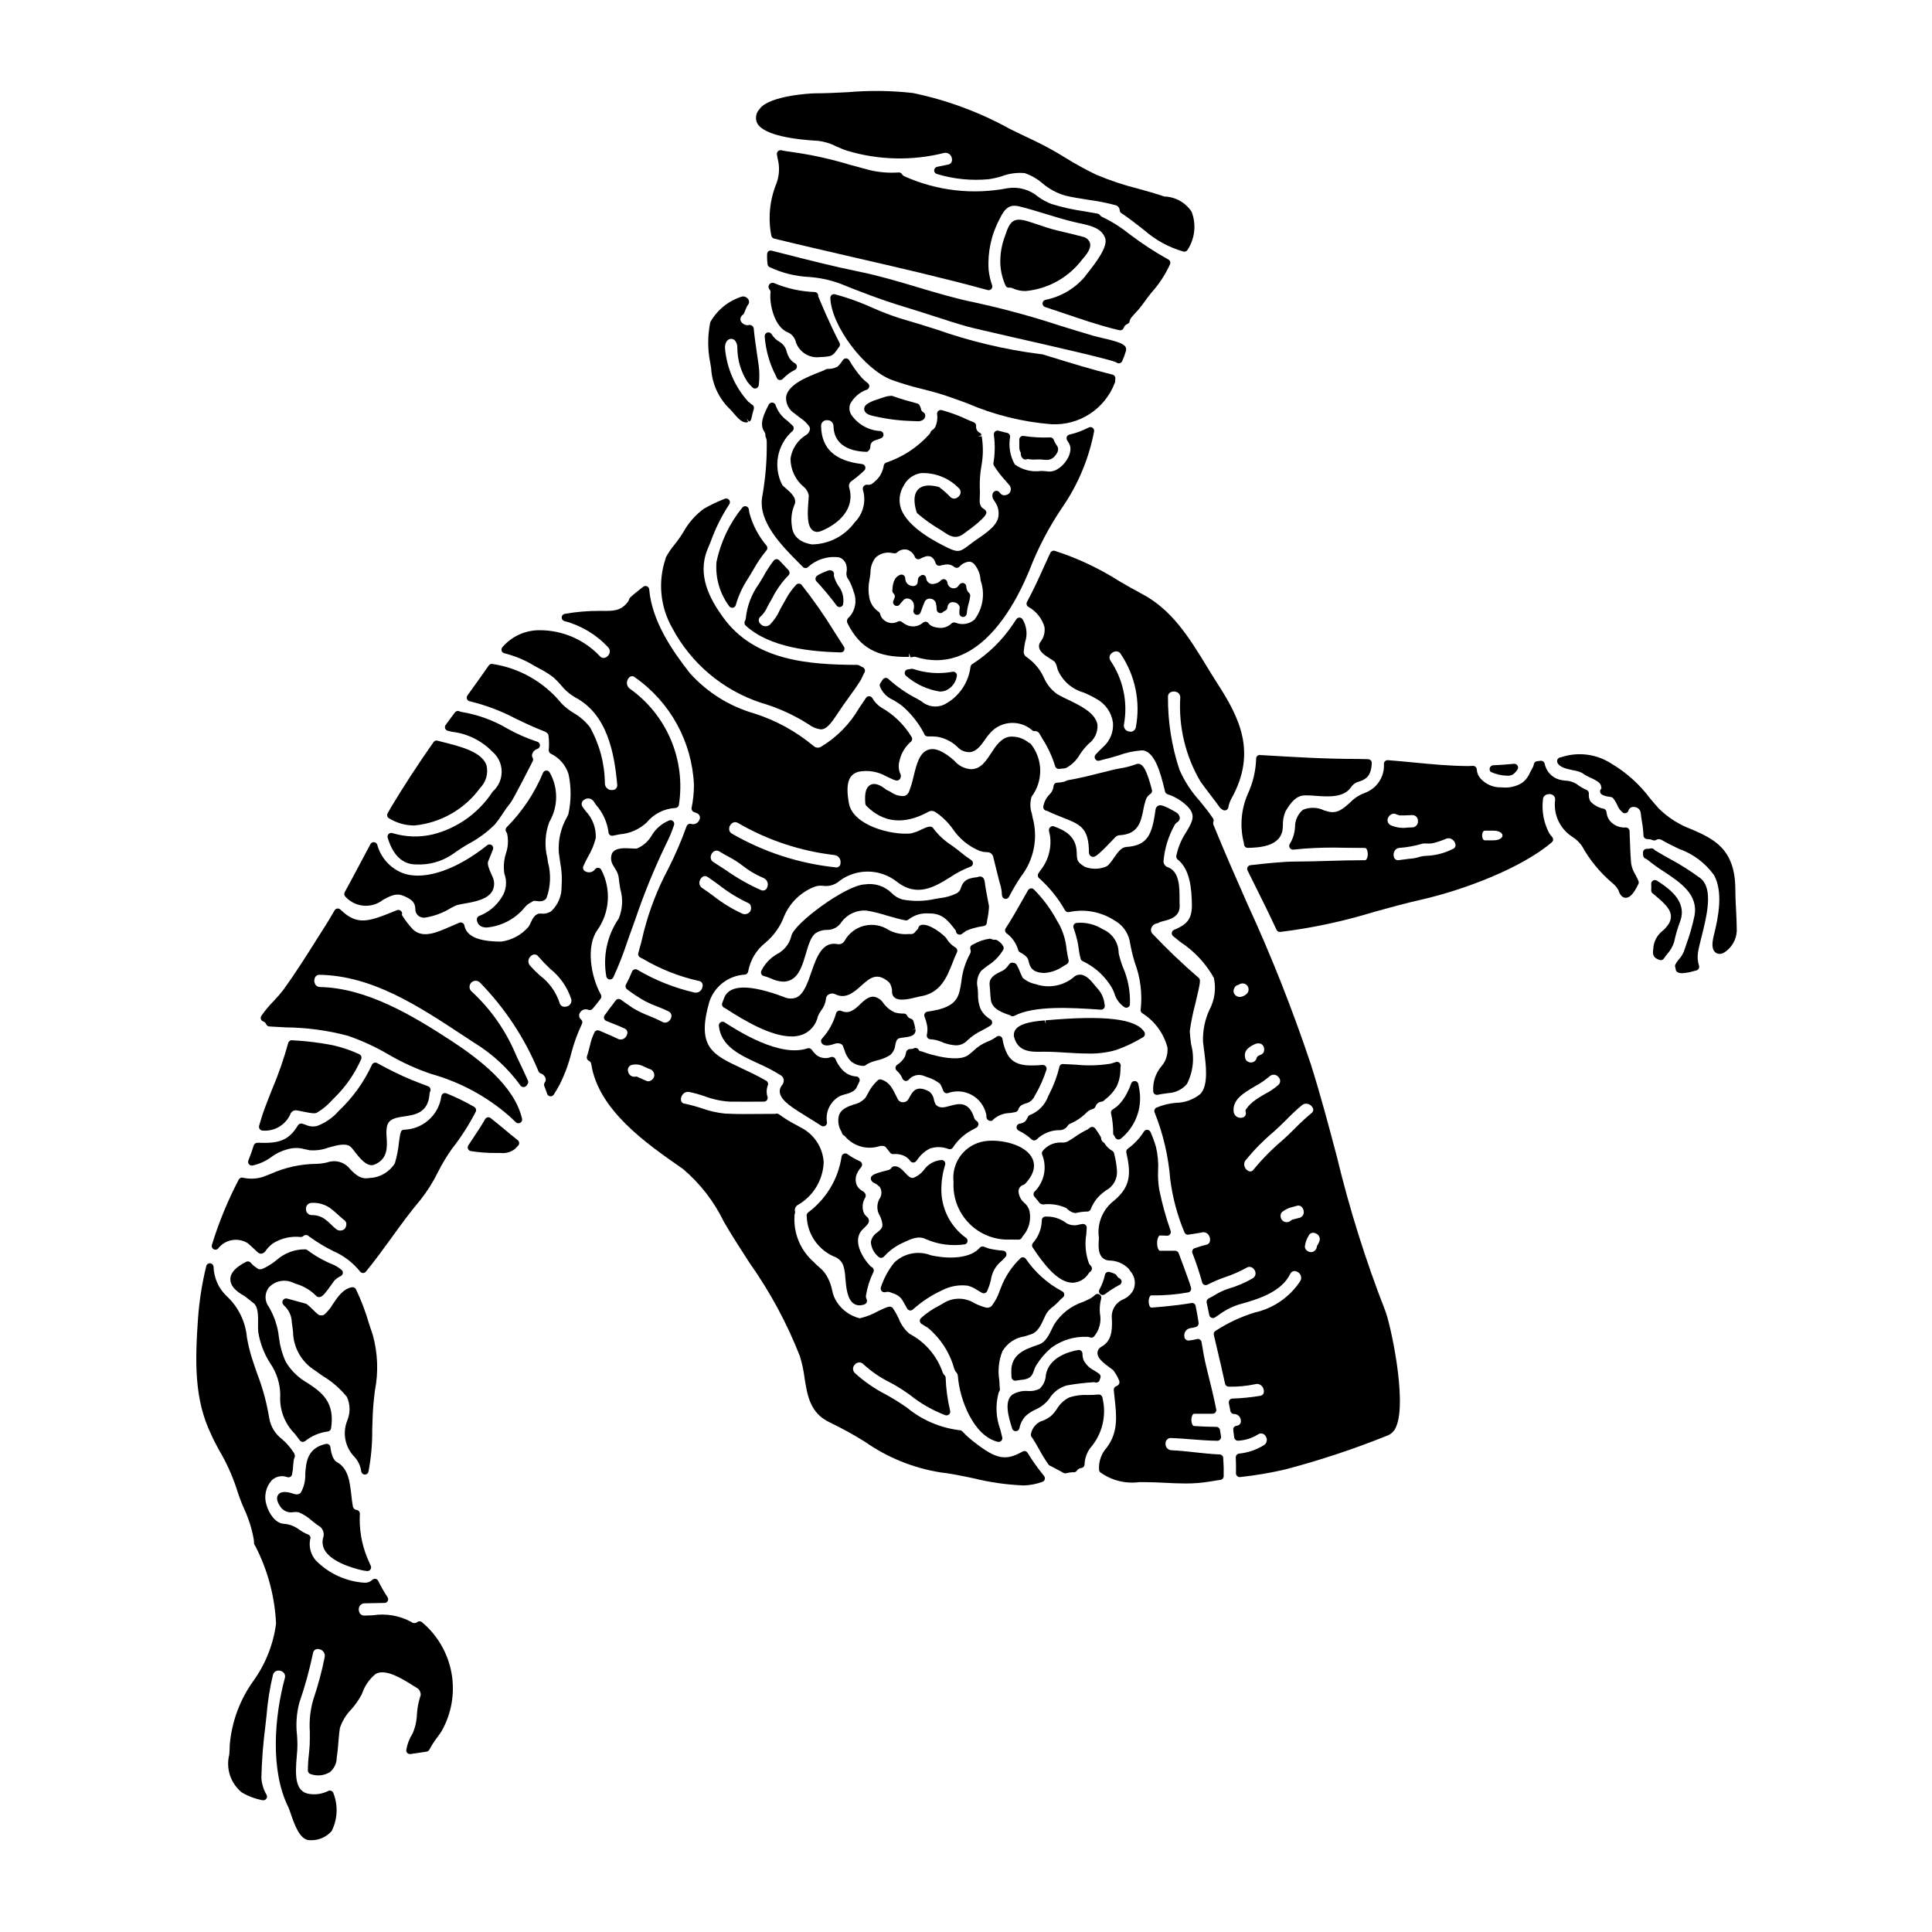
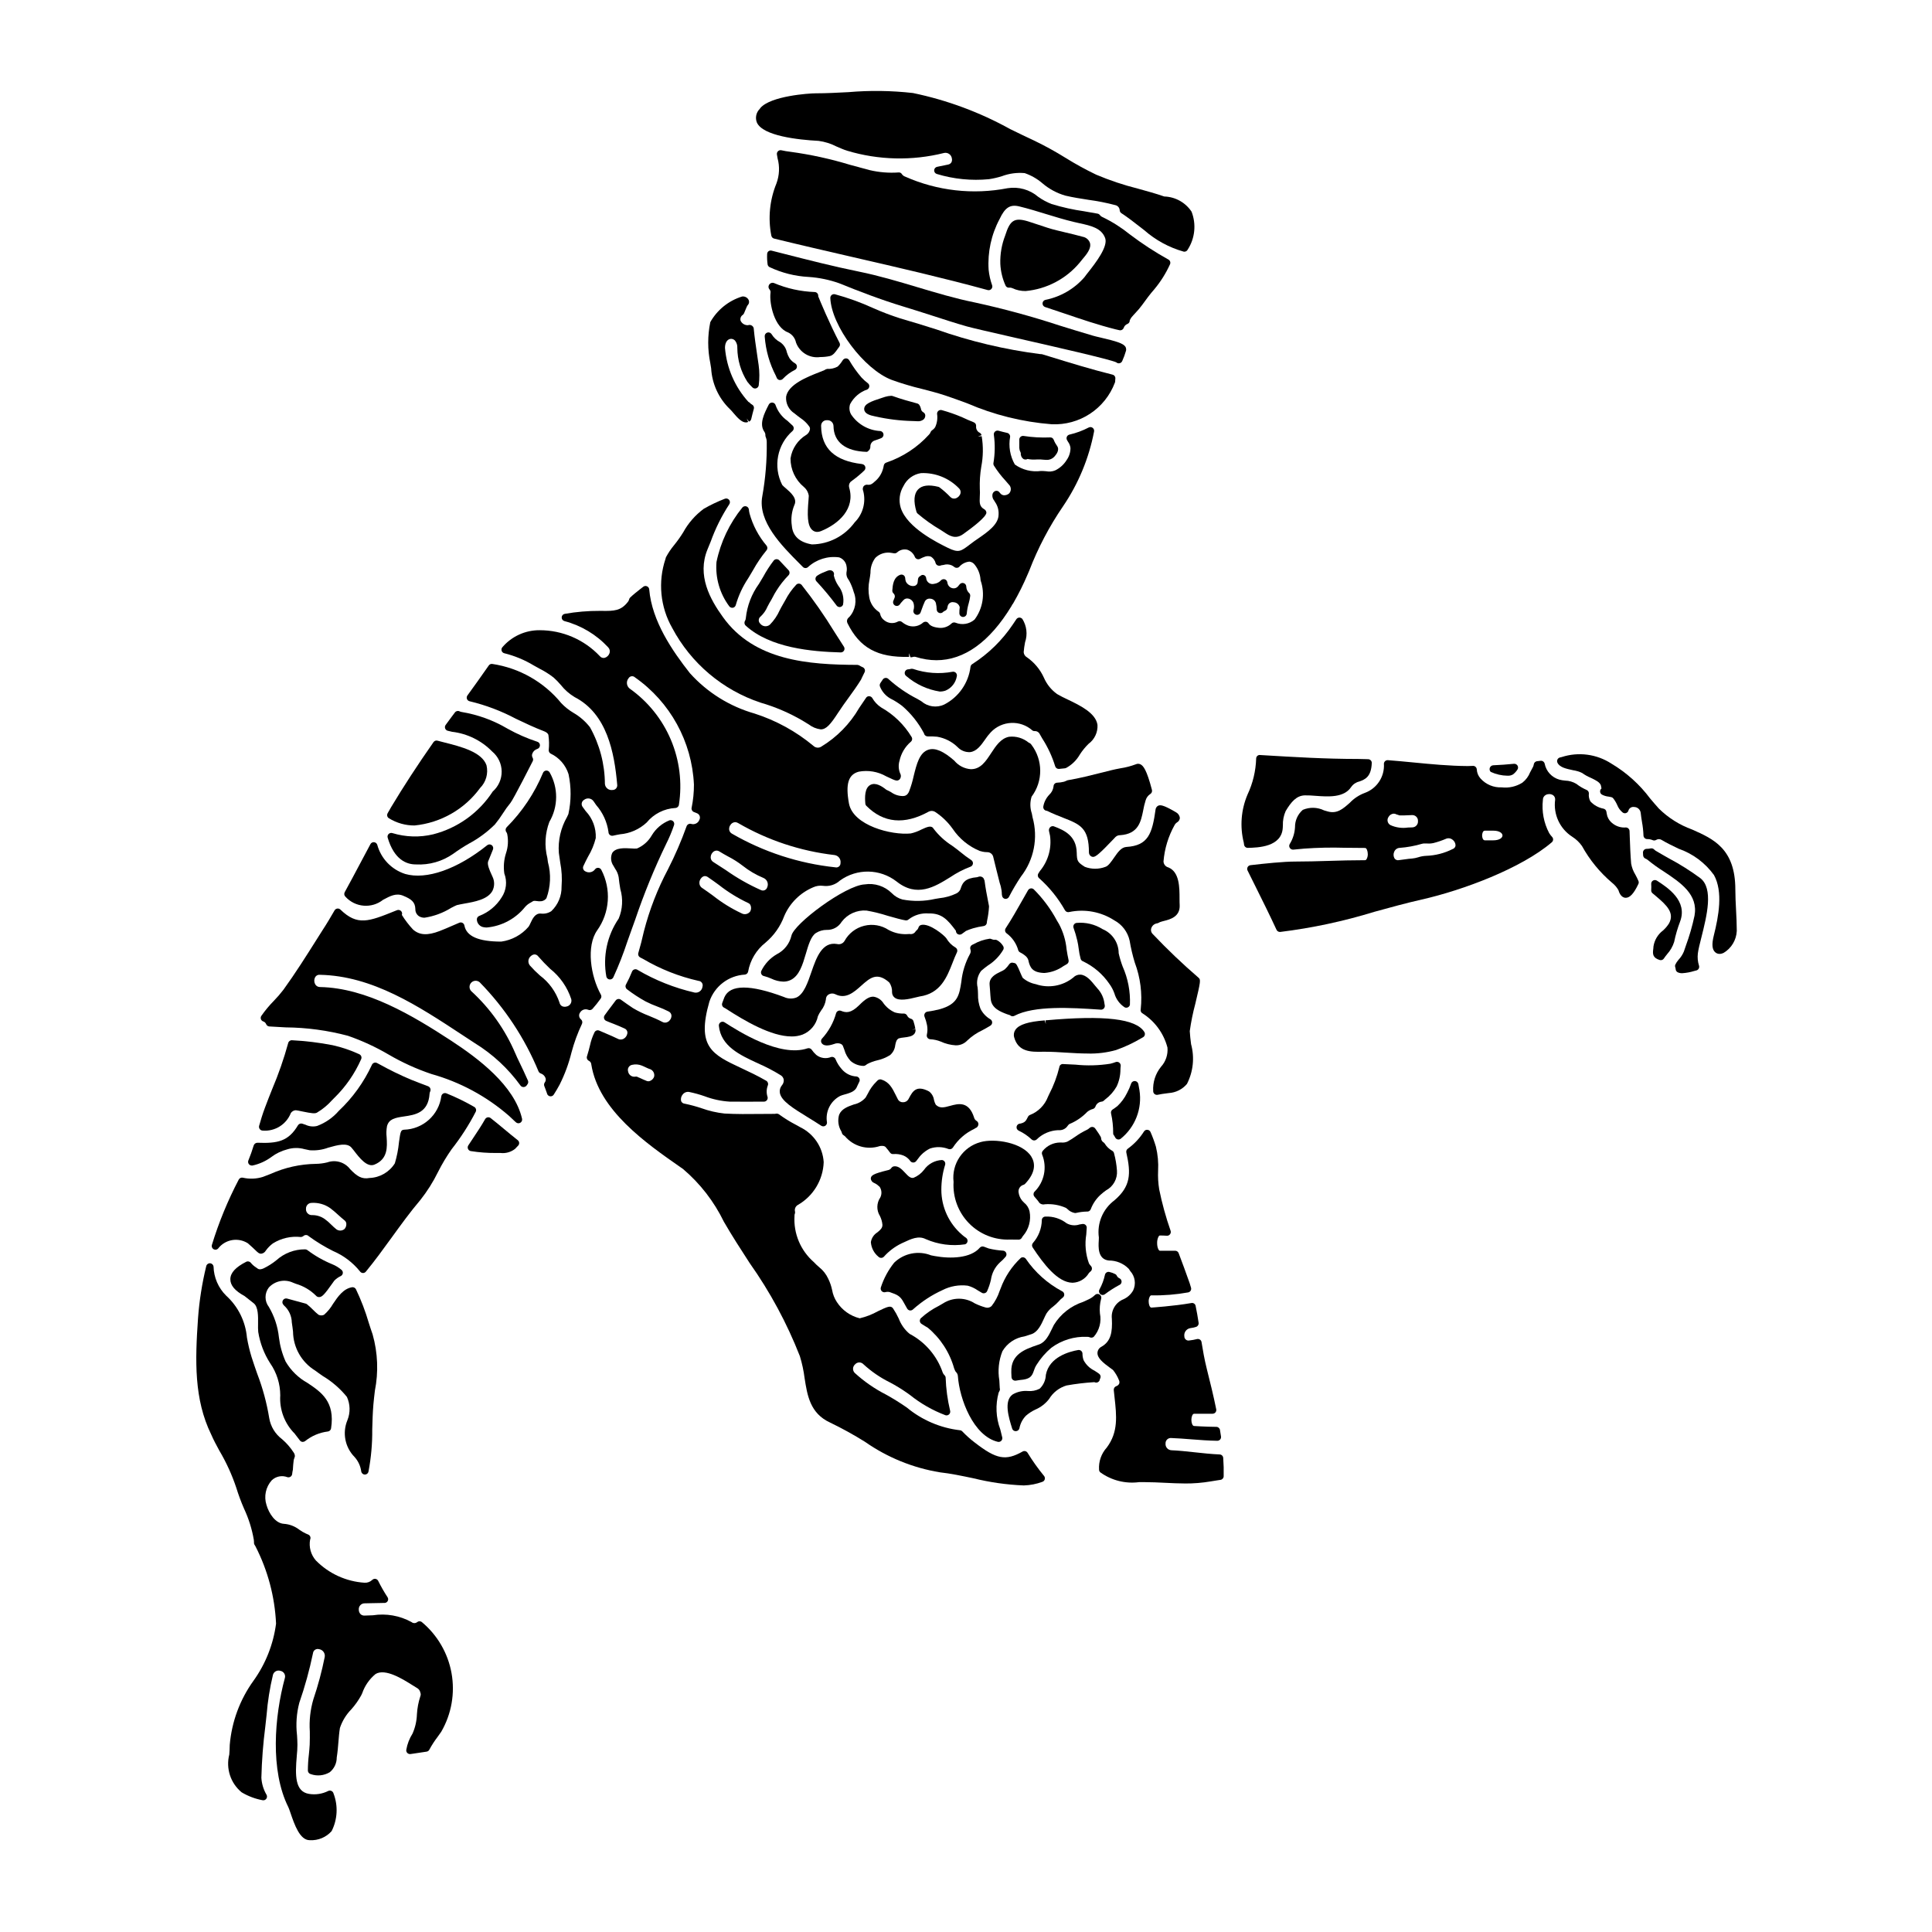
<svg xmlns="http://www.w3.org/2000/svg" fill="#000000" width="800px" height="800px" version="1.1" viewBox="144 144 512 512">
  <g>
    <path d="m343.55 295.12c1.027-1.859 2.223-3.617 3.566-5.262 0.316-0.355 0.324-0.887 0.027-1.258-2.117-2.492-3.66-5.422-4.523-8.578v-0.023c-0.078-0.324-0.129-0.652-0.16-0.988-0.047-0.387-0.316-0.711-0.691-0.824-0.371-0.113-0.777 0.008-1.031 0.301-3.414 4.199-5.766 9.152-6.863 14.449-0.332 4.172 0.859 8.324 3.348 11.688 0.184 0.273 0.488 0.441 0.82 0.441h0.156c0.379-0.062 0.688-0.344 0.789-0.719 0.727-2.531 1.844-4.934 3.309-7.121 0.418-0.711 0.84-1.41 1.254-2.106z" />
    <path d="m379.93 329.1c1.125 0.559 2.191 1.23 3.184 2 2.348 2.027 4.293 4.477 5.742 7.219 0.027 0.105 0.066 0.207 0.109 0.309 0.184 0.328 0.527 0.531 0.902 0.527 0.832-0.023 1.664 0.004 2.492 0.086 2.055 0.348 3.957 1.316 5.441 2.777 0.855 0.898 2.059 1.371 3.293 1.301 1.75-0.207 2.883-1.801 3.973-3.344l-0.004-0.004c0.449-0.672 0.949-1.309 1.496-1.898 2.949-3.137 7.863-3.344 11.07-0.473 0.168 0.113 0.375 0.164 0.578 0.148 0.562-0.039 1.094 0.273 1.332 0.789l0.691 1.207h0.004c1.453 2.262 2.594 4.711 3.383 7.281 0.109 0.438 0.504 0.746 0.953 0.746h0.09c0.535-0.047 1.051-0.094 1.574-0.164v-0.004c0.102-0.012 0.199-0.039 0.289-0.082 1.523-0.824 2.785-2.059 3.644-3.562 0.664-1.031 1.441-1.984 2.316-2.84 1.59-1.168 2.477-3.059 2.363-5.023-0.484-3.172-4.652-5.164-7.996-6.766-0.922-0.418-1.824-0.883-2.699-1.391-1.539-1.098-2.746-2.594-3.496-4.328-0.988-2.188-2.555-4.066-4.527-5.434-0.492-0.277-0.809-0.789-0.84-1.352 0.074-0.883 0.195-1.758 0.367-2.625 0.707-2.062 0.441-4.332-0.719-6.172-0.199-0.23-0.488-0.363-0.789-0.363-0.312 0.004-0.605 0.16-0.789 0.418-0.145 0.199-0.285 0.395-0.418 0.617s-0.34 0.52-0.527 0.789l0.004-0.004c-2.824 4.199-6.477 7.773-10.738 10.5-0.273 0.156-0.453 0.438-0.488 0.75-0.527 4.281-3.144 8.023-6.988 9.988-1.996 0.922-4.352 0.582-6.008-0.863-0.094-0.078-0.5-0.316-1.102-0.652-2.754-1.398-5.305-3.152-7.598-5.219-0.195-0.223-0.48-0.348-0.781-0.336-0.297 0.012-0.574 0.156-0.75 0.398-0.121 0.16-0.238 0.352-0.367 0.547-0.125 0.195-0.18 0.289-0.285 0.426l0.004-0.004c-0.203 0.293-0.238 0.668-0.086 0.988 0.531 1.301 1.48 2.391 2.699 3.09z" />
    <path d="m440.46 396.61c-0.004-2.785-1.68-5.297-4.25-6.367-2.062-1.301-4.5-1.887-6.93-1.66-0.289 0.039-0.547 0.211-0.695 0.461-0.152 0.254-0.188 0.562-0.086 0.84 0.398 1.105 0.727 2.234 0.992 3.383 0.16 0.699 0.285 1.41 0.371 2.129 0.102 0.918 0.277 1.824 0.523 2.715 0.09 0.301 0.316 0.539 0.609 0.645 2.828 1.34 5.25 3.41 7.012 6 0.551 0.762 0.992 1.594 1.312 2.477 0.426 1.527 1.391 2.848 2.719 3.715 0.137 0.07 0.289 0.105 0.441 0.105 0.148 0 0.293-0.035 0.426-0.098 0.273-0.133 0.473-0.383 0.535-0.68 0.148-3.484-0.512-6.953-1.926-10.137-0.434-1.148-0.785-2.328-1.055-3.527z" />
    <path d="m409.16 401.51c-1.227 0.59-3.09 1.48-2.902 3.477 0.062 0.598 0.102 1.199 0.141 1.805 0.039 0.605 0.082 1.312 0.152 1.938 0.219 2.5 2.602 3.398 4.328 4.051 0.359 0.137 0.789 0.273 0.789 0.254h0.004c0.188 0.184 0.438 0.285 0.699 0.285 0.16 0 0.32-0.039 0.461-0.117 5.242-2.797 15.418-2.125 22.156-1.68l0.746 0.051h0.004c0.305 0.02 0.605-0.105 0.805-0.336 0.203-0.23 0.285-0.543 0.227-0.844l-0.07-0.375c-0.16-1.512-0.809-2.934-1.848-4.047-0.176-0.18-0.395-0.449-0.633-0.75-0.957-1.18-2.266-2.824-3.852-2.93h-0.004c-0.723-0.047-1.43 0.23-1.926 0.762-2.793 2.262-6.555 2.926-9.953 1.758-1.281-0.246-2.477-0.824-3.461-1.68-0.113-0.168-0.43-0.914-0.641-1.402-0.762-1.801-1.047-2.477-1.598-2.523h-0.004c-0.172-0.051-0.352-0.086-0.531-0.102-0.312 0.004-0.605 0.16-0.785 0.418-0.336 0.5-0.734 0.957-1.18 1.363-0.352 0.246-0.73 0.457-1.125 0.625z" />
    <path d="m381.02 302.54c-0.07 0.16-0.141 0.352-0.289 0.715-0.172 0.477 0.043 1.004 0.496 1.227 0.449 0.223 1 0.066 1.27-0.359 0.156-0.234 0.336-0.453 0.535-0.656l0.395-0.434c0.328-0.367 0.84-0.52 1.316-0.395 0.625 0.129 1.137 0.578 1.344 1.18 0.188 0.613 0.188 1.27 0 1.883-0.133 0.504 0.148 1.023 0.641 1.188 0.492 0.164 1.031-0.078 1.227-0.562l0.312-0.852c0.262-0.719 0.516-1.438 0.84-2.117v0.004c0.285-0.516 0.863-0.797 1.441-0.703 0.684 0.039 1.27 0.496 1.465 1.148 0.137 0.57 0.211 1.148 0.223 1.734 0.012 0.41 0.285 0.77 0.676 0.895 0.391 0.129 0.816 0 1.078-0.316 0.156-0.121 0.332-0.219 0.516-0.293 0.309-0.148 0.52-0.445 0.555-0.785 0.016-0.156 0.047-0.305 0.094-0.453 0.176-0.715 0.895-1.156 1.609-0.984 0.758 0.043 1.398 0.578 1.574 1.316-0.074 0.52-0.105 1.047-0.098 1.574-0.012 0.527 0.398 0.973 0.93 1.004h0.047c0.508 0 0.934-0.391 0.98-0.895 0.082-0.926 0.258-1.84 0.52-2.727 0.184-0.629 0.312-1.27 0.395-1.918 0.039-0.352-0.109-0.699-0.395-0.91-0.395-0.43-0.625-0.988-0.645-1.574 0-0.418-0.266-0.793-0.66-0.934-0.395-0.137-0.836-0.008-1.098 0.32-0.168 0.211-0.34 0.43-0.512 0.617-0.371 0.383-0.926 0.535-1.441 0.395-0.652-0.16-1.152-0.688-1.27-1.348 0-0.031-0.055-0.273-0.062-0.305v0.004c-0.082-0.34-0.34-0.609-0.676-0.703-0.336-0.09-0.695-0.004-0.949 0.23-0.473 0.531-1.121 0.875-1.828 0.965-0.484 0.137-1.008 0.051-1.418-0.238-0.414-0.293-0.676-0.75-0.711-1.254-0.023-0.363-0.258-0.68-0.598-0.812-0.32-0.125-0.688-0.039-0.922 0.219-0.371 0.152-0.629 0.504-0.656 0.906-0.02 0.242-0.039 0.5-0.078 0.707v0.004c-0.031 0.562-0.48 1.016-1.043 1.051-0.875 0.082-1.711-0.387-2.09-1.184-0.102-0.293-0.16-0.598-0.176-0.906-0.016-0.32-0.184-0.613-0.449-0.789-0.266-0.168-0.598-0.199-0.891-0.086-1.777 0.691-1.969 2.652-2.074 4.117-0.027 0.309 0.094 0.613 0.324 0.824 0.359 0.316 0.453 0.844 0.227 1.266z" />
    <path d="m386 321.28-0.105-0.027h-0.004c-0.23-0.039-0.469-0.023-0.691 0.043-0.148 0.055-0.305 0.078-0.465 0.074-0.43 0-0.809 0.277-0.938 0.688-0.133 0.406 0.016 0.852 0.367 1.102 2.523 2.164 5.598 3.59 8.879 4.109 0.527 0.004 1.047-0.082 1.543-0.254 1.57-0.668 2.691-2.09 2.977-3.769 0.086-0.328-0.004-0.68-0.234-0.926-0.234-0.25-0.578-0.359-0.91-0.293-3.481 0.645-7.066 0.387-10.418-0.746z" />
    <path d="m368.82 307.73c-0.371 0.363-0.473 0.922-0.246 1.391 3.242 6.566 7.941 9.18 16.344 8.953l-0.023-0.984 0.371 1.07h-0.004c0.191 0.043 0.387 0.031 0.57-0.035 0.309-0.109 0.648-0.109 0.957 0 1.742 0.547 3.551 0.828 5.375 0.84 7.336 0 14.113-4.832 19.875-14.32h0.004c0.102-0.258 0.25-0.492 0.434-0.699 1.465-2.527 2.769-5.144 3.906-7.836l0.375-0.871c2.312-6.019 5.32-11.746 8.961-17.066 4.055-5.965 6.848-12.688 8.211-19.766 0.094-0.375-0.039-0.773-0.344-1.012-0.301-0.242-0.715-0.281-1.059-0.105-1.621 0.844-3.34 1.477-5.117 1.887-0.301 0.07-0.555 0.277-0.68 0.559-0.125 0.285-0.109 0.609 0.039 0.879l0.273 0.469c0.363 0.488 0.59 1.066 0.648 1.672-0.008 1.117-0.352 2.207-0.996 3.125-0.734 1.207-1.805 2.18-3.082 2.789-0.75 0.301-1.57 0.371-2.359 0.215-0.457-0.043-0.969-0.078-1.371-0.074-2.449 0.336-4.934-0.277-6.941-1.719-1.266-2.227-1.703-4.828-1.246-7.348 0.023-0.48-0.297-0.91-0.766-1.02-0.789-0.176-1.527-0.355-2.305-0.578h-0.004c-0.328-0.09-0.68-0.004-0.934 0.223-0.25 0.234-0.363 0.578-0.297 0.914 0.34 2.484 0.297 5.008-0.125 7.481-0.023 0.238 0.035 0.48 0.172 0.68 0.871 1.379 1.863 2.672 2.973 3.867 0.32 0.367 0.641 0.73 0.953 1.102 0.664 0.637 0.691 1.691 0.059 2.359-0.363 0.309-0.824 0.477-1.301 0.477-0.367-0.004-0.715-0.16-0.961-0.434l-0.418-0.484h0.004c-0.293-0.281-0.727-0.348-1.09-0.168-0.391 0.191-0.645 0.582-0.664 1.016-0.043 0.52 0.121 1.035 0.453 1.438l0.262 0.43c0.676 0.969 1.004 2.141 0.93 3.324 0 2.609-2.965 4.648-5.352 6.297-0.395 0.266-0.75 0.512-1.086 0.75-0.484 0.348-0.914 0.676-1.312 0.98-2.242 1.703-2.848 2.168-5.676 0.789-2.676-1.316-10.812-5.309-12.5-10.605v0.004c-0.594-1.938-0.336-4.035 0.715-5.769 0.887-1.848 2.633-3.137 4.664-3.441 3.75-0.152 7.391 1.297 10.008 3.988 0.398 0.344 0.57 0.883 0.441 1.391-0.184 0.637-0.68 1.137-1.316 1.324-0.5 0.145-1.039-0.008-1.391-0.395-0.871-0.91-1.812-1.75-2.82-2.508-0.105-0.082-0.227-0.141-0.359-0.172-2.562-0.625-4.328-0.395-5.379 0.727-1.051 1.121-1.234 3.098-0.395 5.902v0.004c0.051 0.172 0.152 0.332 0.289 0.453 1.895 1.621 3.934 3.07 6.09 4.328 0.328 0.195 0.633 0.395 0.926 0.598 1.414 0.945 3.012 2.019 5.117 0.492 2.309-1.641 6.172-4.566 6.109-5.691h-0.004c-0.031-0.348-0.227-0.66-0.527-0.84-1.301-0.734-1.312-1.645-1.215-3.469v0.004c0.047-0.664 0.047-1.332 0-1.996-0.066-1.957 0.066-3.914 0.391-5.848 0.516-2.66 0.551-5.394 0.109-8.07l-0.984 0.055 0.945-0.324c-0.062-0.297-0.258-0.547-0.527-0.684-0.043-0.02-0.086-0.039-0.129-0.051-0.543-0.359-0.848-0.988-0.785-1.637 0.055-0.453-0.199-0.883-0.621-1.047-1.02-0.395-2.019-0.848-3.035-1.32-1.766-0.758-3.582-1.395-5.434-1.906-0.309-0.086-0.641-0.02-0.895 0.18-0.246 0.203-0.383 0.512-0.359 0.832 0.176 1.191 0 2.406-0.504 3.496-0.215 0.34-0.504 0.629-0.844 0.844-0.164 0.113-0.293 0.277-0.367 0.465-0.09 0.262-0.242 0.5-0.445 0.691-3.062 3.371-6.934 5.906-11.242 7.375-0.375 0.102-0.656 0.406-0.727 0.789-0.051 0.34-0.129 0.68-0.234 1.008-0.387 1.309-1.164 2.465-2.231 3.312-0.867 0.852-1.379 0.812-1.727 0.789h-0.004c-0.426-0.094-0.867 0.059-1.148 0.395-0.254 0.383-0.289 0.871-0.09 1.289 0.758 2.961-0.105 6.106-2.266 8.266-2.644 3.633-6.848 5.805-11.34 5.856-3.309-0.555-5.117-2.231-5.324-4.981l-0.004 0.004c-0.27-1.844-0.039-3.723 0.672-5.445 0.875-1.742-0.969-3.332-2.312-4.496h-0.004c-0.32-0.254-0.621-0.539-0.898-0.84-2.477-4.844-1.34-10.75 2.758-14.328 0.184-0.184 0.289-0.438 0.289-0.699s-0.105-0.512-0.289-0.699c-0.461-0.453-0.934-0.879-1.402-1.297v0.004c-1.426-1.004-2.504-2.426-3.094-4.066-0.098-0.402-0.434-0.699-0.844-0.746-0.406-0.047-0.805 0.168-0.988 0.539-1.219 2.394-2.602 5.117-1.18 7.176 0.199 0.273 0.301 0.609 0.289 0.949-0.008 0.145 0.02 0.289 0.074 0.422 0.191 0.441 0.289 0.914 0.285 1.395 0.062 4.809-0.332 9.613-1.18 14.348-1.258 6.691 5.164 13.117 9.84 17.812l0.914 0.922c0.367 0.371 0.961 0.391 1.355 0.043 2.227-2.055 5.262-3.004 8.266-2.582 1.066 0.363 1.836 1.309 1.965 2.43 0.094 0.504 0.082 1.02-0.027 1.52-0.098 0.703 0.098 1.414 0.543 1.965 0.066 0.102 0.137 0.207 0.199 0.324h0.004c0.5 0.941 0.895 1.934 1.18 2.961 0.898 2.227 0.453 4.777-1.152 6.566-0.082 0.102-0.176 0.191-0.285 0.266zm5.598-10.07c0.117-0.578 0.191-1.203 0.266-1.844-0.023-1.434 0.434-2.832 1.293-3.977 1.129-1.117 2.738-1.609 4.297-1.312 0.184 0.02 0.414 0.062 0.637 0.102h0.004c0.277 0.047 0.562-0.023 0.785-0.199 0.727-0.691 1.75-0.973 2.727-0.75 0.941 0.316 1.691 1.039 2.043 1.969 0.117 0.242 0.324 0.426 0.578 0.512 0.254 0.082 0.531 0.062 0.77-0.062 0.363-0.199 0.742-0.371 1.133-0.508 0.566-0.258 1.211-0.277 1.793-0.055 0.629 0.414 1.07 1.055 1.234 1.789 0.113 0.262 0.336 0.465 0.605 0.551 0.289 0.098 0.602 0.07 0.867-0.07l0.566-0.082c0.703-0.227 1.465-0.199 2.148 0.078 0.27 0.125 0.52 0.281 0.754 0.465 0.375 0.309 0.922 0.293 1.281-0.031 0.691-0.801 1.668-1.305 2.719-1.398 0.562 0.07 1.066 0.367 1.398 0.824 0.91 1.137 1.449 2.523 1.539 3.977 0.004 0.086 0.02 0.168 0.043 0.25 1.195 3.492 0.586 7.352-1.629 10.309-1.379 1.199-3.316 1.52-5.012 0.84-0.355-0.16-0.766-0.094-1.059 0.164-0.895 0.883-2.137 1.316-3.383 1.18-1.832-0.191-2.441-0.75-2.754-1.215h-0.004c-0.156-0.211-0.387-0.355-0.648-0.395-0.051-0.004-0.105-0.004-0.156 0-0.211 0-0.418 0.066-0.586 0.191-1.059 0.965-2.551 1.293-3.914 0.859-0.613-0.219-1.184-0.539-1.688-0.953-0.301-0.27-0.734-0.332-1.094-0.152-1.16 0.645-2.59 0.516-3.617-0.32-0.578-0.406-0.977-1.02-1.113-1.711-0.066-0.266-0.242-0.492-0.48-0.625-1.254-0.871-2.109-2.199-2.387-3.695-0.289-1.559-0.273-3.156 0.043-4.703z" />
    <path d="m352.86 232.1c1.078 0.516 1.848 1.504 2.086 2.672 0.961 2.644 3.648 4.254 6.438 3.848 0.855 0.004 1.707-0.086 2.547-0.262 0.887-0.215 1.469-1.047 2.082-1.926l0.395-0.531c0.223-0.301 0.258-0.707 0.082-1.039-2.812-5.418-5.144-11.078-5.656-12.344 0.039-0.273-0.035-0.551-0.211-0.766-0.176-0.215-0.434-0.348-0.711-0.359-3.727-0.129-7.394-0.938-10.828-2.394-0.516-0.164-1.078 0.074-1.312 0.559-0.195 0.371-0.133 0.824 0.152 1.133 0.234 0.258 0.336 0.613 0.262 0.957-0.332 2.871 1.043 9.156 4.676 10.453z" />
    <path d="m366.79 316.9h0.027c0.363 0 0.699-0.195 0.871-0.516 0.172-0.32 0.152-0.707-0.047-1.008-0.859-1.316-1.691-2.629-2.523-3.938-2.637-4.305-5.527-8.445-8.66-12.406-0.172-0.215-0.426-0.348-0.703-0.363-0.277-0.023-0.555 0.082-0.742 0.285-1.168 1.242-2.152 2.641-2.926 4.156l-0.566 0.984c-0.305 0.512-0.594 1.062-0.887 1.621-0.633 1.426-1.52 2.727-2.617 3.84-0.375 0.309-0.859 0.453-1.344 0.398-0.484-0.055-0.926-0.309-1.219-0.695-0.262-0.254-0.398-0.609-0.375-0.977 0.027-0.363 0.211-0.695 0.504-0.914 0.773-0.719 1.383-1.594 1.793-2.57 0.176-0.352 0.355-0.703 0.539-1.012 0.336-0.523 0.625-1.07 0.914-1.613 0.277-0.559 0.59-1.105 0.93-1.633 0.91-1.465 1.973-2.824 3.18-4.055 0.383-0.371 0.398-0.984 0.039-1.375-0.82-0.887-1.637-1.75-2.457-2.617-0.195-0.207-0.473-0.316-0.754-0.305-0.285 0.012-0.547 0.145-0.727 0.367-1.027 1.34-1.949 2.762-2.754 4.246-0.395 0.656-0.789 1.32-1.18 1.969h-0.004c-1.914 2.652-3.102 5.758-3.449 9.012-0.012 0.262-0.086 0.512-0.211 0.742-0.258 0.402-0.191 0.934 0.164 1.258 6.473 5.941 17.473 6.902 25.184 7.117z" />
    <path d="m415.79 221.13c5.562-0.512 10.699-3.199 14.293-7.477 0.191-0.262 0.445-0.551 0.707-0.871 1.18-1.391 2.5-2.961 2.047-4.445v0.004c-0.305-0.832-1.031-1.441-1.906-1.594-1.523-0.426-3.051-0.789-4.578-1.148l-2.316-0.559c-1.668-0.395-3.332-0.965-4.941-1.508-0.895-0.301-1.785-0.598-2.688-0.879-3.746-1.133-4.785-0.109-6.016 3.731h0.004c-0.938 2.394-1.379 4.953-1.305 7.519 0.098 2.035 0.586 4.035 1.441 5.883 0.199 0.316 0.562 0.488 0.934 0.449 0.293-0.031 0.594 0.023 0.855 0.156 1.09 0.5 2.273 0.754 3.469 0.738z" />
    <path d="m332.46 241.6c0.23 4.098 1.996 7.953 4.949 10.801 0.281 0.27 0.543 0.555 0.789 0.855 1.137 1.332 2.305 2.695 3.477 2.695 0.207-0.004 0.414-0.047 0.605-0.129l-0.395-0.906 0.609 0.82v-0.004c0.297-0.117 0.52-0.371 0.59-0.684 0.223-0.938 0.445-1.836 0.691-2.707h0.004c0.121-0.453-0.09-0.93-0.504-1.141-0.195-0.094-0.371-0.227-0.508-0.395-0.109-0.137-0.258-0.238-0.422-0.297-3.59-3.953-5.773-8.98-6.215-14.301 0-2.496 1.832-2.894 2.691-1.91 0.414 0.547 0.621 1.223 0.578 1.91 0.027 3.18 0.949 6.289 2.66 8.969 0.41 0.531 0.859 1.027 1.344 1.492 0.266 0.27 0.66 0.359 1.016 0.234 0.355-0.121 0.613-0.438 0.656-0.809 0.23-1.781 0.223-3.582-0.027-5.359l-0.375-2.555c-0.367-2.492-0.715-4.84-0.934-7.211h0.004c-0.082-0.312-0.289-0.578-0.578-0.727-0.285-0.152-0.625-0.172-0.926-0.059-0.836 0.043-1.613-0.426-1.969-1.18-0.176-0.586 0.055-1.219 0.57-1.547 0.137-0.105 0.246-0.238 0.32-0.395 0.254-0.582 0.516-1.18 0.711-1.68 0.094-0.254 0.238-0.484 0.426-0.68 0.242-0.344 0.285-0.793 0.117-1.18-0.312-0.668-1.031-1.047-1.758-0.938-3.57 1.105-6.582 3.535-8.418 6.789-0.734 3.582-0.734 7.277 0 10.855z" />
    <path d="m347.3 211.32c-0.047 0.91-0.004 1.824 0.121 2.727 0.039 0.312 0.23 0.59 0.512 0.738 3.258 1.539 6.781 2.422 10.379 2.609 2.754 0.184 5.473 0.746 8.074 1.672 5.25 2.125 10.949 4.328 17.02 6.172 2.578 0.789 5.141 1.594 7.699 2.426 3.027 0.977 6.051 1.969 9.109 2.836 1.395 0.395 6.519 1.574 12.988 3.047 9.926 2.258 24.836 5.656 26.617 6.469h-0.004c0.133 0.125 0.297 0.211 0.48 0.246 0.062 0.016 0.133 0.023 0.199 0.023 0.391 0.004 0.746-0.23 0.902-0.594 0.406-0.898 0.746-1.832 1.02-2.781 0.059-0.332 0.012-0.672-0.137-0.973-0.543-0.93-2.406-1.496-6.656-2.488-0.82-0.188-1.535-0.359-1.969-0.488-2.977-0.871-5.902-1.777-8.828-2.684h0.004c-7.371-2.418-14.859-4.457-22.438-6.109-5.148-1.035-10.312-2.578-15.309-4.074-4.996-1.496-10.195-3.047-15.422-4.109-6.691-1.359-13.285-3.043-19.68-4.672l-3.5-0.891 0.004 0.004c-0.285-0.078-0.59-0.02-0.828 0.156-0.219 0.184-0.352 0.453-0.359 0.738z" />
    <path d="m363.18 255.36h0.023c0.434-0.031 0.855 0.117 1.176 0.41 0.316 0.293 0.5 0.703 0.508 1.137 0.066 4.269 3.191 6.691 8.805 6.84 0.168 0.051 0.52-0.348 0.715-0.547 0.191-0.297 0.277-0.645 0.246-0.992 0.047-0.711 0.539-1.309 1.227-1.496 0.512-0.152 1.023-0.355 1.637-0.594 0.41-0.16 0.664-0.574 0.621-1.016-0.043-0.438-0.375-0.793-0.809-0.871-3.148-0.148-6.039-1.785-7.785-4.406-0.465-0.828-0.559-1.809-0.262-2.711 0.957-1.824 2.574-3.215 4.523-3.887 0.312-0.145 0.527-0.445 0.566-0.789 0.039-0.344-0.113-0.688-0.395-0.891-0.594-0.445-1.148-0.945-1.656-1.488-1.234-1.434-2.336-2.977-3.285-4.613-0.176-0.281-0.48-0.457-0.812-0.469-0.328 0.004-0.641 0.156-0.84 0.422l-0.172 0.246c-0.348 0.566-0.773 1.082-1.266 1.527-0.836 0.441-1.773 0.645-2.715 0.59-0.285 0.051-0.555 0.164-0.785 0.34-0.324 0.148-0.789 0.336-1.363 0.551-3.074 1.203-8.227 3.215-8.758 6.488-0.133 1.758 0.711 3.449 2.199 4.402 0.648 0.539 1.18 0.922 1.621 1.25v0.004c0.902 0.586 1.684 1.34 2.309 2.219 0.172 0.238 0.238 0.539 0.184 0.824-0.117 0.547-0.434 1.027-0.883 1.352-2.297 1.352-3.863 3.664-4.258 6.297-0.016 2.914 1.273 5.684 3.516 7.547 0.719 0.598 1.188 1.438 1.324 2.359 0 0.234-0.035 0.645-0.078 1.18-0.297 3.543-0.43 6.844 1.133 7.988v0.004c0.34 0.258 0.754 0.398 1.18 0.395 0.344-0.004 0.68-0.074 0.992-0.211 4.723-1.914 9.137-5.945 7.477-11.535l0.004-0.004c-0.152-0.512-0.027-1.066 0.32-1.473l0.656-0.512h0.004c1.074-0.785 2.098-1.648 3.055-2.578 0.238-0.254 0.32-0.621 0.223-0.957-0.102-0.336-0.375-0.594-0.715-0.676-0.066-0.02-0.133-0.035-0.203-0.047-7.16-0.84-10.688-4.129-10.781-10.047-0.027-0.426 0.129-0.844 0.43-1.145 0.305-0.301 0.723-0.453 1.148-0.418z" />
    <path d="m345.57 330.21c3.859 1.117 7.566 2.703 11.043 4.723 0.664 0.395 1.23 0.738 1.723 1.051 0.922 0.711 2.019 1.164 3.176 1.309 1.445 0 2.586-1.312 4.574-4.379 0.902-1.395 1.863-2.715 2.816-4.031 1.086-1.496 2.211-3.043 3.285-4.781 0 0 0.395-0.891 0.926-1.93h0.004c0.121-0.242 0.141-0.523 0.051-0.777-0.094-0.254-0.285-0.461-0.531-0.57-0.332-0.141-0.648-0.305-0.957-0.488-0.152-0.09-0.324-0.137-0.5-0.137-12.863-0.047-27.281-1.062-35.582-12.645-3.414-4.723-6.953-11.066-4.086-18l0.84-2.051c1.246-3.461 2.891-6.762 4.898-9.84 0.262-0.359 0.25-0.844-0.027-1.191-0.273-0.348-0.746-0.465-1.152-0.293-1.918 0.742-3.777 1.629-5.562 2.652-2.246 1.66-4.109 3.785-5.449 6.234-0.73 1.176-1.527 2.301-2.398 3.375-0.84 1.008-1.574 2.102-2.191 3.262 0 0.02-0.109 0.422-0.113 0.438h-0.004c-2.027 6.062-1.379 12.707 1.785 18.262 4.977 9.371 13.367 16.461 23.434 19.809z" />
    <path d="m346.66 233.22c0.27 3.621 1.277 7.152 2.957 10.371 0.078 0.145 0.145 0.297 0.191 0.453 0.109 0.336 0.391 0.59 0.738 0.664 0.066 0.008 0.133 0.008 0.199 0 0.281 0 0.551-0.117 0.738-0.328 0.91-0.969 1.992-1.77 3.188-2.359 0.316-0.168 0.516-0.492 0.523-0.848 0.012-0.359-0.176-0.691-0.484-0.875-0.602-0.344-1.113-0.82-1.504-1.395-0.289-0.488-0.52-1.012-0.684-1.555-0.215-1.078-0.848-2.031-1.758-2.648-0.953-0.5-1.75-1.254-2.309-2.176-0.254-0.375-0.73-0.531-1.156-0.375-0.426 0.156-0.688 0.582-0.641 1.035z" />
    <path d="m386.26 255.59c0.281 0 0.582 0.043 0.887 0.043 0.578 0.047 1.156-0.121 1.617-0.48 0.285-0.266 0.449-0.641 0.445-1.031-0.004-0.371-0.215-0.715-0.547-0.879-0.344-0.199-0.57-0.551-0.609-0.945-0.074-0.352-0.215-0.684-0.414-0.98-0.137-0.195-0.34-0.336-0.57-0.395-1.969-0.523-4.328-1.18-6.508-1.969-0.125-0.043-0.262-0.062-0.395-0.059-0.531 0.023-1.062 0.109-1.574 0.262l-0.848 0.277c-2.984 0.953-4.785 1.629-4.723 3.023 0.07 1.18 1.465 1.613 2.961 1.906v-0.004c3.231 0.73 6.527 1.137 9.84 1.219 0.125-0.016 0.273-0.004 0.438 0.012z" />
    <path d="m422.29 259.92c-2.356 0.102-4.711-0.031-7.039-0.391-0.281-0.043-0.57 0.043-0.785 0.227-0.219 0.188-0.344 0.457-0.344 0.746v2.199c0.02 0.375 0.117 0.742 0.297 1.074 0.051 0.098 0.09 0.203 0.109 0.312-0.074 0.617 0.211 1.227 0.73 1.574 0.336 0.164 0.734 0.156 1.062-0.023 0.797 0.152 1.605 0.195 2.414 0.129 0.395 0 0.766-0.023 1.125 0 0.156 0 0.328 0.027 0.5 0.047 0.305 0.039 0.609 0.059 0.914 0.062 0.82 0.047 1.617-0.281 2.172-0.891 0.395-0.461 1.477-1.68 0.691-2.809-0.363-0.492-0.656-1.027-0.875-1.598-0.137-0.418-0.535-0.691-0.973-0.66z" />
    <path d="m439.45 245.42c0.074-0.152 0.102-0.324 0.086-0.496-0.008-0.172 0.004-0.348 0.035-0.52 0.09-0.504-0.23-0.992-0.73-1.117-5.512-1.371-11.203-3.113-16.688-4.805l-1.938-0.594c-0.094-0.027-0.195-0.043-0.293-0.043h-0.199c-9.398-1.195-18.641-3.391-27.574-6.547-3.184-1-6.367-2.004-9.578-2.922h0.004c-2.457-0.781-4.867-1.703-7.223-2.754-3.262-1.488-6.641-2.707-10.102-3.648-0.297-0.062-0.609 0.012-0.848 0.199-0.234 0.195-0.367 0.484-0.359 0.789 0.273 7.371 8.941 18.941 16.277 21.715 2.625 0.949 5.305 1.75 8.023 2.394 2.023 0.523 4.117 1.059 6.18 1.742 1.824 0.609 3.75 1.316 5.746 2.047 7.121 3.082 14.699 4.965 22.438 5.57 3.594 0.168 7.152-0.805 10.16-2.781 3.008-1.98 5.312-4.859 6.582-8.23z" />
    <path d="m398.67 379.23c-0.148 0.676-0.598 1.246-1.223 1.543-1.418 0.676-2.938 1.102-4.496 1.258l-1.137 0.188c-2.844 0.652-5.793 0.703-8.66 0.156-1.078-0.297-2.059-0.883-2.832-1.691-1.891-1.863-4.551-2.723-7.172-2.309-5.066 0.211-18.848 10.477-19.426 13.645-0.512 2.102-1.914 3.875-3.844 4.852-1.801 1.035-3.246 2.594-4.144 4.465-0.105 0.266-0.09 0.566 0.039 0.82 0.129 0.25 0.363 0.434 0.641 0.504 0.688 0.168 1.359 0.402 2.004 0.691 0.988 0.484 2.07 0.754 3.172 0.789 0.641 0.004 1.277-0.129 1.863-0.395 2.363-1.086 3.25-4.098 4.109-7.016 0.68-2.328 1.387-4.723 2.731-5.512v0.004c0.832-0.52 1.793-0.793 2.773-0.789 1.617 0.062 3.137-0.758 3.977-2.141 1.543-2.047 4.019-3.172 6.578-2.984h0.008c1.902 0.332 3.785 0.797 5.625 1.391 1.934 0.547 3.754 1.062 4.723 1.207h0.004c0.297 0.043 0.602-0.051 0.82-0.258 1.516-1.172 3.41-1.73 5.316-1.574 3.457-0.086 4.996 1.625 7.211 4.598-0.008 0.277 0.102 0.547 0.301 0.742 0.352 0.34 0.898 0.367 1.289 0.07 0.168-0.129 0.477-0.352 0.957-0.691l0.066-0.07c0.617-0.277 1.258-0.512 1.906-0.707 0.926-0.27 1.871-0.473 2.828-0.602 0.449-0.059 0.805-0.418 0.848-0.875 0-0.199 0.039-0.395 0.074-0.59 0.258-1.184 0.422-2.383 0.496-3.594 0.016-0.082 0.016-0.164 0-0.246l-0.211-1.09c-0.328-1.664-0.73-3.746-0.965-5.644-0.062-0.199-0.145-0.395-0.238-0.578-0.305-0.461-0.891-0.641-1.402-0.434-0.105 0.051-0.219 0.086-0.336 0.102-3.152 0.273-3.801 1.414-4.273 2.766z" />
    <path d="m383.35 354.96c-1.137 0.016-2.25-0.336-3.176-1.004-0.414-0.246-0.848-0.465-1.289-0.66-1.145-0.918-2.828-2.043-4.238-1.281-1.512 0.812-1.477 3.215-1.324 4.953v-0.004c0.02 0.23 0.121 0.445 0.285 0.605 4.523 4.547 10.062 5.082 16.531 1.512 0.52-0.258 1.137-0.238 1.641 0.055 1.824 1.191 3.41 2.715 4.676 4.492 1.773 2.644 4.293 4.699 7.242 5.906 0.184 0.02 0.359 0.066 0.531 0.137 0.461 0.109 0.93 0.164 1.406 0.164 0.711-0.004 1.344 0.457 1.555 1.137 0.238 1.031 0.516 2.109 0.789 3.223 0.273 1.113 0.602 2.312 0.914 3.629l-0.004 0.004c0.254 0.695 0.434 1.414 0.535 2.148 0.047 0.336 0.07 0.672 0.074 1.012l0.062 0.395c0.059 0.414 0.375 0.75 0.789 0.828 0.055 0.008 0.113 0.008 0.168 0 0.363 0 0.695-0.203 0.867-0.523 0.949-1.84 2-3.621 3.148-5.344 3.481-4.457 4.633-10.301 3.106-15.746-0.051-0.32-0.121-0.664-0.195-1.035h-0.004c-0.488-1.434-0.508-2.988-0.055-4.438 3.066-4.086 3.047-9.715-0.055-13.777-0.094-0.164-0.238-0.301-0.41-0.387-0.105-0.043-0.203-0.098-0.293-0.168h-0.027c-1.457-1.195-3.336-1.754-5.207-1.539-2.172 0.438-3.465 2.41-4.723 4.328-1.438 2.191-2.789 4.262-5.34 4.262l-0.004 0.004c-1.727-0.113-3.332-0.938-4.43-2.273-2.902-2.539-5.078-3.457-6.852-2.894-2.363 0.75-3.121 3.785-3.914 7-0.293 1.359-0.691 2.691-1.184 3.992-0.441 1.121-1.133 1.273-1.598 1.289z" />
    <path d="m262.66 337.66 1.18 0.281v-0.004c4.023 0.48 7.766 2.324 10.598 5.227 1.562 1.301 2.481 3.227 2.508 5.262 0.027 2.039-0.836 3.988-2.367 5.332-3.652 5.629-9.285 9.68-15.785 11.344-3.566 0.859-7.297 0.746-10.809-0.324-0.348-0.109-0.727-0.02-0.992 0.234-0.262 0.254-0.359 0.633-0.254 0.984 1.723 5.836 4.992 7.086 7.449 7.086h0.047c3.523 0.195 7.004-0.805 9.891-2.832 1.32-0.961 2.691-1.852 4.109-2.664 2.539-1.348 4.867-3.062 6.91-5.09 0.773-0.941 1.488-1.926 2.137-2.957 0.602-0.957 1.266-1.879 1.988-2.754 0.727-0.848 5.859-10.957 5.902-11.055 0.16-0.309 0.145-0.676-0.043-0.969-0.18-0.344-0.195-0.746-0.035-1.098 0.227-0.57 0.695-1.004 1.281-1.184 0.426-0.129 0.719-0.523 0.719-0.973 0-0.434-0.285-0.816-0.699-0.938-2.738-0.898-5.379-2.059-7.894-3.465-3.731-2.207-7.84-3.703-12.117-4.414-0.207-0.023-0.41-0.086-0.598-0.176-0.43-0.215-0.949-0.09-1.23 0.301l-0.891 1.18c-0.527 0.711-1.055 1.426-1.574 2.137h0.004c-0.191 0.266-0.238 0.609-0.125 0.914 0.113 0.305 0.371 0.539 0.688 0.617z" />
    <path d="m366.38 439.41c-0.441 1.492-0.23 3.098 0.582 4.422 0.062 0.129 0.109 0.262 0.148 0.395 0.059 0.258 0.215 0.48 0.441 0.613 0.133 0.078 0.254 0.168 0.367 0.27 2.254 2.688 5.926 3.719 9.25 2.606 0.352-0.062 1.203-0.156 1.602 0.336v0.02c0.418 0.48 0.789 0.938 1.094 1.375l0.004-0.004c0.195 0.285 0.531 0.438 0.871 0.395 0.918-0.078 1.844 0.055 2.703 0.395 0.734 0.312 1.371 0.832 1.824 1.492 0.184 0.227 0.465 0.359 0.758 0.355 0.293 0.004 0.57-0.129 0.758-0.355 0.207-0.25 0.395-0.52 0.609-0.789 0.211-0.297 0.445-0.582 0.699-0.844 0.68-0.707 1.477-1.289 2.359-1.719 1.605-0.543 3.352-0.496 4.93 0.133 0.426 0.145 0.902-0.016 1.148-0.395 1.379-2.141 3.328-3.848 5.633-4.93l0.324-0.211h-0.004c0.34-0.098 0.609-0.348 0.727-0.68 0.051-0.125 0.074-0.258 0.078-0.391 0-0.34-0.176-0.656-0.465-0.836-0.328-0.188-0.566-0.496-0.668-0.863-1.414-4.512-4.258-3.715-6.332-3.148-1.707 0.48-2.805 0.723-3.824-0.293l-0.004 0.004c-0.215-0.387-0.375-0.805-0.473-1.238-0.113-0.902-0.586-1.727-1.309-2.281-3.398-1.805-4.363 0-5.309 1.754l-0.188 0.348h-0.004c-0.297 0.488-0.832 0.781-1.406 0.762-0.527 0.027-1.031-0.234-1.312-0.688-0.215-0.395-0.395-0.789-0.594-1.18-0.93-1.871-1.727-3.484-3.824-4.152h-0.004c-0.348-0.109-0.727-0.02-0.988 0.23l-0.262 0.254 0.004 0.004c-0.961 0.93-1.75 2.019-2.332 3.227-0.18 0.332-0.371 0.676-0.59 1.055-0.812 0.938-1.91 1.582-3.125 1.836-1.598 0.555-3.246 1.141-3.898 2.719z" />
    <path d="m414.37 396.41c0.555 0.273 1.066 0.621 1.523 1.031 0.398 0.371 0.652 0.871 0.715 1.41 0.395 1.504 0.977 2.863 3.981 2.992h0.25c1.801-0.145 3.527-0.777 5-1.824l0.871-0.504h-0.004c0.387-0.215 0.582-0.66 0.477-1.086-0.219-0.938-0.375-1.891-0.523-2.836v-0.004c-0.219-2.348-0.902-4.629-2.012-6.711l-0.543-0.906c-1.625-3.051-3.695-5.844-6.144-8.289-0.219-0.203-0.52-0.293-0.812-0.246-0.293 0.047-0.551 0.223-0.703 0.48l-1.48 2.602c-1.414 2.5-2.875 5.082-4.449 7.477h0.004c-0.293 0.438-0.188 1.027 0.234 1.336 1.504 1.113 2.594 2.695 3.094 4.496 0.086 0.258 0.277 0.469 0.523 0.582z" />
    <path d="m335.98 408.27c-0.176 0.426-0.316 0.789-0.449 1.18l-0.133 0.371c-0.172 0.465 0.031 0.984 0.473 1.211l0.359 0.191c5.141 3.344 12.145 7.445 17.535 7.445v0.004c0.992 0.012 1.977-0.152 2.91-0.492 2.09-0.832 3.621-2.66 4.078-4.867 0.227-0.527 0.508-1.031 0.844-1.504 0.676-0.848 1.113-1.859 1.273-2.934-0.02-0.535 0.25-1.043 0.707-1.324 0.543-0.328 1.219-0.352 1.789-0.07 2.754 1.387 4.914-0.512 6.801-2.199 2.363-2.113 4.223-3.801 7.477-0.938 0.551 0.77 0.816 1.707 0.758 2.652 0.012 0.559 0.277 1.078 0.723 1.414 1.219 0.914 3.598 0.414 5.926-0.176 0.312-0.078 0.547-0.141 0.66-0.156 5.535-0.789 7.231-5.117 8.73-8.941 0.363-0.938 0.73-1.871 1.152-2.754l0.004-0.004c0.223-0.465 0.051-1.023-0.395-1.281-0.996-0.59-1.824-1.426-2.406-2.43-0.453-0.723-4.477-4.102-6.691-3.543v0.004c-0.344 0.086-0.609 0.348-0.703 0.688-0.098 0.312-0.293 0.59-0.555 0.785-0.09 0.074-0.168 0.164-0.227 0.266-0.316 0.5-0.902 0.762-1.484 0.66-0.105-0.016-0.215-0.016-0.32 0-1.84 0.168-3.691-0.207-5.32-1.078-1.91-1.262-4.266-1.66-6.484-1.105-2.223 0.551-4.109 2.012-5.207 4.023-0.406 0.68-1.219 1.012-1.988 0.805-3.938-0.676-5.473 3.598-6.766 7.367-0.992 2.894-2.023 5.879-3.938 6.785l0.004 0.004c-1.09 0.43-2.309 0.387-3.367-0.117-8.977-3.356-14.281-3.332-15.77 0.059z" />
    <path d="m398.77 404.14c-0.551 3.59-0.918 5.965-5.738 7.32-1.062 0.273-2.141 0.484-3.227 0.629-0.305 0.039-0.57 0.219-0.727 0.48-0.152 0.266-0.176 0.586-0.062 0.871 0.293 0.727 0.516 1.484 0.664 2.258 0.152 0.828 0.137 1.68-0.051 2.504-0.07 0.285-0.008 0.582 0.164 0.816s0.438 0.379 0.727 0.395c0.957 0.047 1.898 0.254 2.785 0.613 1.25 0.574 2.594 0.914 3.965 0.996 1.16 0.035 2.277-0.434 3.07-1.277 1.168-1.113 2.508-2.027 3.969-2.711 0.73-0.395 1.465-0.789 2.172-1.234v-0.004c0.285-0.184 0.457-0.5 0.457-0.836-0.004-0.34-0.18-0.656-0.469-0.832-1.129-0.656-2.043-1.625-2.629-2.789-0.473-1.234-0.695-2.547-0.656-3.867 0-0.598-0.047-1.18-0.105-1.754-0.375-1.555-0.023-3.191 0.957-4.453 0.594-0.523 1.207-0.977 1.805-1.426h0.004c1.66-1.043 3.047-2.473 4.039-4.168 0.16-0.312 0.137-0.688-0.055-0.984-0.395-0.652-0.957-1.188-1.633-1.547-0.16-0.078-0.344-0.113-0.527-0.098-0.316 0.027-0.637-0.035-0.922-0.172-0.152-0.082-0.32-0.117-0.488-0.102-1.477 0.207-2.898 0.688-4.191 1.418l-0.395 0.191v0.004c-0.461 0.219-0.676 0.754-0.5 1.23 0.145 0.418 0.09 0.879-0.148 1.25-1.223 2.254-1.988 4.727-2.254 7.277z" />
-     <path d="m387.9 422.57c-0.059 0-0.238 0-0.43-0.352v0.004c-0.23-0.418-0.727-0.609-1.18-0.457-0.125 0.039-0.246 0.098-0.359 0.172-0.273 0.059-0.559 0.082-0.84 0.066-0.504 0.055-0.906 0.434-0.992 0.93-0.047 0.32-0.121 0.637-0.219 0.949-0.453 0.887-1.133 1.645-1.965 2.191-0.027 0-0.184 0.125-0.203 0.145h-0.004c-0.238 0.18-0.387 0.457-0.395 0.754-0.012 0.301 0.117 0.59 0.344 0.785 0.672 0.57 1.195 1.297 1.523 2.113 0.129 0.301 0.395 0.516 0.711 0.578 0.32 0.066 0.648-0.031 0.879-0.258 1.016-1.246 2.738-1.664 4.211-1.016l0.824 0.312c1.23 0.359 2.375 0.969 3.363 1.781 0.242 0.438 0.457 0.891 0.637 1.355l0.211 0.516c0.188 0.441 0.668 0.68 1.133 0.566 2.082-0.766 4.391-0.602 6.336 0.453 1.949 1.055 3.352 2.898 3.848 5.059 0.07 0.23 0.098 0.469 0.078 0.711-0.016 0.598 0.449 1.098 1.047 1.121 0.309 0.055 0.613-0.094 0.766-0.367 1.234-1.094 2.824-1.703 4.473-1.719 0.461-0.074 0.93-0.152 1.406-0.242 0.332-0.078 0.605-0.309 0.738-0.625 0.129-0.477 0.422-0.895 0.828-1.18 0.367-0.207 0.754-0.371 1.152-0.496 0.938-0.207 1.738-0.809 2.203-1.652l0.215-0.395c1.285-2.18 2.32-4.496 3.086-6.906 0.082-0.309 0.012-0.641-0.191-0.887-0.207-0.242-0.52-0.375-0.836-0.355-4.504 0.352-8.074 0.316-9.691-3.594-0.449-1.039-0.762-2.137-0.934-3.258-0.051-0.336-0.273-0.625-0.586-0.758-0.316-0.133-0.676-0.094-0.957 0.105-0.754 0.559-1.586 1.012-2.465 1.344-1.379 0.547-2.633 1.367-3.688 2.406-0.434 0.395-0.875 0.762-1.352 1.117-2.723 2.059-9.867 0-12.383-0.949h0.004c-0.109-0.043-0.227-0.066-0.348-0.07z" />
    <path d="m415.24 457.99c0.16-0.051 0.301-0.141 0.418-0.262 3.043-3.203 2.594-5.668 1.676-7.172-2.297-3.781-9.773-4.953-13.5-3.883v0.004c-4.66 1.266-7.691 5.75-7.129 10.543-0.246 4.078 1.246 8.066 4.106 10.977 2.863 2.914 6.824 4.477 10.902 4.301 0.633 0 1.426 0 2.199 0.023h0.031c0.367 0 0.707-0.211 0.875-0.539 0.082-0.172 0.188-0.328 0.312-0.469 1.535-1.785 2.168-4.176 1.715-6.484-0.203-0.914-0.715-1.73-1.449-2.309-0.18-0.168-0.355-0.348-0.52-0.535-0.504-0.625-0.828-1.375-0.938-2.168-0.148-0.91 0.414-1.781 1.301-2.027z" />
    <path d="m386.58 416.63c-0.125-0.688-0.297-1.367-0.512-2.031-0.113-0.324-0.383-0.566-0.719-0.637-0.422-0.129-0.77-0.43-0.953-0.832-0.164-0.32-0.492-0.527-0.852-0.531-0.809 0.027-1.617-0.07-2.394-0.293-1.191-0.523-2.223-1.352-2.996-2.398-0.574-0.945-1.535-1.59-2.625-1.773-1.109-0.082-2.231 0.629-3.844 2.254-2.266 2.238-3.543 2-4.816 1.488l-0.004 0.004c-0.254-0.105-0.539-0.094-0.785 0.031-0.25 0.125-0.438 0.352-0.512 0.621-0.695 2.492-1.969 4.781-3.715 6.691-0.34 0.359-0.355 0.918-0.039 1.297 0.789 0.949 2.402 0.422 3.473 0.07l0.215-0.074c0.605-0.121 1.574 0 1.859 0.625 0.164 0.395 0.293 0.746 0.418 1.098l-0.004 0.004c0.305 1.098 0.875 2.106 1.656 2.934 0.926 0.793 2.086 1.246 3.301 1.293h0.105c0.238 0 0.465-0.086 0.645-0.242 0.121-0.105 0.254-0.199 0.395-0.273 0.812-0.418 1.672-0.738 2.559-0.945 1.215-0.266 2.375-0.738 3.434-1.395 0.785-0.668 1.281-1.617 1.379-2.648 0.188-0.91 0.328-1.441 0.918-1.781 0.434-0.129 0.883-0.207 1.336-0.242 1.18-0.141 2.305-0.273 2.856-1.035h-0.004c0.246-0.34 0.332-0.77 0.246-1.18l-0.965 0.199z" />
    <path d="m428.19 483.94h0.086c1.754-0.07 3.356-1.016 4.262-2.523 0.137-0.18 0.297-0.34 0.477-0.477 0.207-0.168 0.336-0.414 0.355-0.684 0.023-0.266-0.066-0.531-0.242-0.73-0.203-0.219-0.387-0.453-0.539-0.707-0.898-2.465-1.141-5.121-0.711-7.711l0.07-1.09c0.031-0.223 0.047-0.449 0.051-0.676 0-0.285-0.125-0.559-0.34-0.746-0.219-0.184-0.504-0.266-0.789-0.227l-0.789 0.125h0.004c-1.145 0.387-2.398 0.27-3.445-0.328-1.586-1.223-3.551-1.848-5.555-1.758-0.258-0.012-0.512 0.086-0.703 0.266-0.188 0.18-0.293 0.43-0.289 0.691-0.047 2.231-0.883 4.371-2.363 6.043-0.281 0.336-0.309 0.816-0.066 1.18 2.84 4.309 6.613 9.281 10.527 9.352z" />
    <path d="m422.24 443.88c0.863-0.27 1.77-0.395 2.676-0.371 0.832-0.039 1.594-0.48 2.043-1.18 0.117-0.172 0.266-0.324 0.438-0.445 1.781-0.727 3.391-1.824 4.723-3.219 0.449-0.367 0.973-0.637 1.535-0.785 0.148-0.047 0.281-0.129 0.395-0.238 0.109-0.113 0.195-0.246 0.258-0.391 0.227-0.703 0.844-1.207 1.574-1.293 0.223-0.008 0.438-0.094 0.605-0.238l0.395-0.355c1.238-0.926 2.273-2.094 3.039-3.438 0.656-1.395 1-2.922 1.004-4.465 0-0.328 0.043-0.652 0.074-0.988 0.027-0.34-0.121-0.668-0.395-0.875-0.27-0.207-0.625-0.258-0.945-0.137-0.453 0.172-0.922 0.316-1.395 0.434-3.066 0.484-6.18 0.57-9.266 0.246-1.102-0.062-2.195-0.125-3.266-0.156h-0.004c-0.488-0.047-0.926 0.301-0.988 0.785-0.613 2.527-1.531 4.973-2.734 7.277l-0.297 0.633h0.004c-0.844 2.207-2.582 3.957-4.789 4.809-0.215 0.09-0.391 0.254-0.496 0.465-0.551 1.102-0.758 1.516-2.047 1.816v-0.004c-0.461-0.004-0.863 0.316-0.965 0.766-0.102 0.453 0.125 0.91 0.547 1.105 1.254 0.586 2.406 1.367 3.414 2.32 0.184 0.172 0.43 0.27 0.684 0.27 0.246 0 0.484-0.094 0.668-0.258 0.984-0.969 2.188-1.688 3.512-2.09z" />
    <path d="m418.11 461.1c0.156 0.191 0.324 0.395 0.492 0.578 0.312 0.348 0.602 0.715 0.859 1.105 0.387 0.371 0.941 0.508 1.453 0.359 1.91-0.148 3.824 0.184 5.574 0.961 0.09 0.059 0.219 0.168 0.367 0.293v-0.004c0.543 0.57 1.258 0.949 2.035 1.078 0.109 0 0.219-0.012 0.328-0.039 0.906-0.211 1.828-0.332 2.758-0.352 0.461 0.074 0.91-0.184 1.082-0.621 0.539-1.438 1.41-2.734 2.539-3.781 0.48-0.434 0.984-0.844 1.512-1.219 1.918-1.008 3.055-3.055 2.898-5.211-0.105-1.574-0.371-3.133-0.785-4.652-0.07-0.281-0.258-0.516-0.512-0.645-0.812-0.461-1.488-1.125-1.969-1.922-0.078-0.109-0.172-0.203-0.285-0.277-0.395-0.234-0.645-0.66-0.652-1.121-0.012-0.141-0.055-0.273-0.125-0.395-0.34-0.59-0.711-1.156-1.109-1.703l-0.32-0.461c-0.164-0.234-0.418-0.387-0.699-0.418-0.289-0.027-0.574 0.062-0.789 0.254-0.215 0.203-0.465 0.375-0.73 0.508-1.066 0.504-2.082 1.102-3.039 1.789-0.68 0.48-1.383 0.922-2.106 1.324-0.52 0.223-1.09 0.309-1.656 0.246h-0.312c-1.758 0.023-3.418 0.812-4.539 2.164-0.266 0.281-0.348 0.688-0.203 1.047 1.371 3.391 0.566 7.273-2.035 9.84-0.324 0.359-0.336 0.898-0.031 1.273z" />
    <path d="m440.42 445.98c0.191-0.004 0.375-0.059 0.535-0.164 3.875-3.086 5.789-8.023 5.012-12.918l-0.047-0.254c-0.074-0.434-0.156-0.898-0.25-1.379h-0.004c-0.09-0.434-0.461-0.75-0.902-0.781-0.441-0.027-0.848 0.238-0.996 0.656-0.289 0.863-0.652 1.703-1.086 2.504-0.641 1.32-1.52 2.512-2.598 3.516-0.23 0.188-0.473 0.363-0.723 0.527l-0.539 0.367v-0.004c-0.328 0.238-0.477 0.652-0.375 1.043 0.383 1.703 0.566 3.445 0.555 5.188 0 0.266 0 0.367 0.184 0.551l0.043 0.074 0.004 0.004c0.105 0.211 0.227 0.414 0.355 0.613 0.141 0.223 0.363 0.379 0.621 0.434 0.07 0.016 0.141 0.023 0.211 0.023z" />
    <path d="m378.6 486.44c0.387-0.113 0.793-0.121 1.18-0.023 2.047 0.703 2.801 1.039 3.715 2.754 0.281 0.535 0.535 0.984 0.789 1.406l0.125 0.215c0.152 0.27 0.422 0.453 0.73 0.492h0.125c0.266 0 0.52-0.105 0.703-0.289 2.32-2.086 4.941-3.801 7.781-5.094 2.066-1.062 4.406-1.473 6.715-1.18 0.945 0.254 1.836 0.672 2.641 1.234 0.367 0.227 0.734 0.457 1.117 0.66 0.238 0.137 0.527 0.16 0.785 0.07 0.258-0.078 0.469-0.258 0.582-0.504 0.441-0.973 0.781-1.992 1.02-3.031 0.242-1.754 1.074-3.367 2.363-4.578 0.555-0.457 1.066-0.965 1.523-1.516 0.238-0.281 0.301-0.672 0.16-1.012-0.137-0.34-0.453-0.574-0.816-0.609-1.285-0.074-2.562-0.27-3.812-0.574l-1.289-0.48c-0.387-0.141-0.82-0.027-1.086 0.281-2.398 2.793-7.719 2.977-11.902 2.211l-1.008-0.195c-3.359-1.332-7.188-0.57-9.777 1.945-1.555 1.949-2.75 4.16-3.523 6.531-0.113 0.34-0.039 0.715 0.195 0.98 0.242 0.277 0.613 0.391 0.965 0.305z" />
    <path d="m446.9 418.89c0.238-0.129 0.41-0.352 0.477-0.609 0.074-0.266 0.031-0.551-0.113-0.789-2.184-3.519-10.5-4.504-26.199-3.09l0.086 0.98-0.293-0.965c-4.328 0.32-6.789 1.098-7.746 2.457h0.004c-0.422 0.586-0.551 1.336-0.348 2.027 1.066 3.938 4.57 3.871 7.387 3.824h0.996c1.66 0 3.418 0.109 5.277 0.227 1.969 0.121 3.957 0.242 5.902 0.242l0.004 0.008c2.504 0.059 5.004-0.254 7.418-0.926 2.363-0.836 4.637-1.902 6.793-3.184z" />
    <path d="m423.29 495.12c-0.16 0.32-0.324 0.648-0.484 0.984-0.855 1.77-1.734 3.598-3.481 4.199l-0.535 0.184c-3.09 1.066-6.93 2.398-6.781 7.055v0.262l0.051 1.152c0.012 0.293 0.156 0.566 0.395 0.742 0.172 0.129 0.379 0.199 0.594 0.199 0.074 0 0.148-0.008 0.223-0.023 0.34-0.07 0.688-0.125 1.031-0.16 2.523-0.188 3.148-0.863 3.656-2.398 0.172-0.57 0.418-1.117 0.738-1.625 1.062-1.699 2.383-3.223 3.91-4.516 2.734-2.023 6.082-3.051 9.484-2.902 0.238-0.012 0.477 0.031 0.695 0.121 0.352 0.172 0.773 0.121 1.074-0.129 1.48-1.695 2.082-3.981 1.633-6.184-0.125-1.293-0.02-2.602 0.309-3.859 0.156-0.43-0.004-0.906-0.387-1.16-0.383-0.25-0.887-0.207-1.219 0.105-0.441 0.434-0.949 0.797-1.5 1.074-0.543 0.266-1.09 0.516-1.637 0.762v0.004c-3.234 1.051-5.988 3.219-7.769 6.113z" />
    <path d="m446.2 346.54c-0.375-0.172-0.805-0.172-1.18 0-1.324 0.496-2.695 0.855-4.09 1.066-0.836 0.156-1.656 0.316-2.414 0.508l-2.297 0.578c-3.148 0.789-6.102 1.551-9.312 2.09-0.18 0.07-0.328 0.133-0.461 0.195v0.004c-0.148 0.07-0.301 0.133-0.457 0.18-0.613 0.156-1.238 0.242-1.871 0.262-0.516 0.031-0.922 0.461-0.918 0.977-0.102 0.848-0.504 1.629-1.129 2.207-0.84 0.875-1.398 1.984-1.594 3.184-0.023 0.277 0.066 0.551 0.254 0.758 0.188 0.203 0.449 0.32 0.727 0.324 1.535 0.754 2.969 1.32 4.234 1.816 4.586 1.797 6.887 2.699 6.887 9.281l0.004-0.004c0.016 0.441 0.273 0.832 0.668 1.02 0.137 0.062 0.285 0.094 0.438 0.102 0.672 0 1.703-0.828 5.457-4.777l0.477-0.504-0.004-0.004c0.332-0.305 0.766-0.473 1.219-0.469 4.863-0.312 5.512-3.613 6.113-6.531h-0.004c0.16-0.914 0.379-1.816 0.656-2.703 0.195-0.695 0.641-1.289 1.242-1.684 0.367-0.227 0.539-0.668 0.43-1.086-1.398-5.352-2.297-6.426-3.074-6.789z" />
    <path d="m413.2 523.27h0.031c0.445-0.016 0.824-0.324 0.926-0.758 0.234-1.258 0.836-2.418 1.73-3.336 0.758-0.66 1.605-1.207 2.516-1.629 1.426-0.613 2.672-1.578 3.621-2.805 1.039-1.727 2.688-3.004 4.617-3.578 2.406-0.43 4.832-0.719 7.269-0.875h0.133c0.281 0.148 0.621 0.152 0.906 0.008 0.281-0.148 0.48-0.422 0.523-0.738 0.004-0.043 0.004-0.086 0-0.129h0.035c0-0.023 0.094-0.203 0.102-0.227h0.004c0.156-0.414 0.016-0.883-0.34-1.145-0.395-0.293-0.824-0.562-1.254-0.84h-0.004c-1.215-0.59-2.215-1.555-2.844-2.754-0.203-0.555-0.305-1.141-0.301-1.73 0-0.289-0.129-0.562-0.352-0.746-0.219-0.188-0.512-0.266-0.797-0.219-2.273 0.395-7.672 1.801-8.562 6.598l0.004-0.004c-0.047 1.383-0.629 2.691-1.629 3.648-0.969 0.504-2.059 0.719-3.148 0.617-1.398-0.117-2.805 0.203-4.016 0.91-2.422 1.715-1.047 6.117-0.141 9.027l-0.004 0.004c0.125 0.43 0.527 0.715 0.973 0.699z" />
    <path d="m364.66 295.36c-0.301-0.234-0.703-0.309-1.07-0.195-0.25 0.07-0.5 0.164-0.734 0.273l-0.477 0.199v0.004c-0.664 0.242-1.293 0.566-1.875 0.965-0.223 0.168-0.363 0.422-0.395 0.699-0.023 0.277 0.07 0.551 0.258 0.754 1.902 2.039 3.688 4.184 5.348 6.422 0.188 0.246 0.477 0.395 0.789 0.391 0.039 0.008 0.078 0.008 0.117 0 0.352-0.043 0.652-0.273 0.789-0.605 0.34-1.789-0.121-3.637-1.258-5.059-0.543-0.82-0.945-1.73-1.18-2.688 0-0.027 0.043-0.207 0.047-0.242 0.055-0.348-0.082-0.699-0.359-0.918z" />
    <path d="m450.32 447.86c-0.391-1.312-0.867-2.598-1.418-3.852-0.141-0.336-0.457-0.566-0.816-0.598-0.367-0.039-0.723 0.133-0.918 0.445-1.125 1.777-2.578 3.328-4.285 4.559-0.328 0.23-0.484 0.637-0.395 1.027 1.281 5.644 1.141 8.969-3.125 12.633v0.004c-3.086 2.285-4.68 6.07-4.152 9.875 0 0.215 0 0.488-0.027 0.789-0.102 1.625-0.309 5.012 2.684 5.309 1.945-0.016 3.816 0.754 5.195 2.129 0.125 0.137 0.234 0.293 0.324 0.457 0.039 0.086 0.094 0.164 0.16 0.234 1.262 1.398 1.559 3.418 0.746 5.117-0.582 1.02-1.469 1.832-2.539 2.32-2.09 0.828-3.359 2.961-3.098 5.195 0.168 3.5-0.23 5.957-2.754 7.394-0.605 0.301-1.008 0.898-1.059 1.574-0.078 1.418 1.465 2.656 3.328 4.016 0.367 0.266 0.668 0.473 0.789 0.578 0.66 0.812 1.191 1.723 1.574 2.695 0.152 0.293 0.172 0.641 0.055 0.949-0.164 0.312-0.449 0.547-0.785 0.652-0.422 0.156-0.684 0.578-0.645 1.023l0.203 1.898c0.551 4.953 1.023 9.223-2.047 13.324h0.004c-1.457 1.594-2.199 3.711-2.059 5.863 0.004 0.293 0.137 0.566 0.367 0.746 2.969 2.129 6.637 3.047 10.258 2.566h1.352c1.922 0 3.742 0.094 5.535 0.18 1.789 0.086 3.508 0.176 5.266 0.176v0.004c2.281 0.016 4.559-0.168 6.805-0.551 0.594-0.109 1.18-0.195 1.766-0.285l0.84-0.125c0.469-0.07 0.82-0.465 0.836-0.941 0.039-1.625 0-3.254-0.121-4.879-0.035-0.5-0.438-0.895-0.938-0.914-2.203-0.09-4.461-0.34-6.637-0.574-2.176-0.234-4.191-0.457-6.152-0.539-0.453-0.02-0.875-0.227-1.172-0.57-0.293-0.344-0.434-0.793-0.383-1.242-0.016-0.395 0.137-0.773 0.422-1.047 0.281-0.273 0.668-0.41 1.059-0.383 1.766 0.066 3.516 0.203 5.262 0.34 2.269 0.176 4.613 0.359 6.984 0.395v-0.004c0.285 0 0.559-0.129 0.746-0.348s0.27-0.508 0.223-0.793l-0.273-1.719h0.004c-0.078-0.477-0.484-0.824-0.965-0.828-2.992-0.023-5.801-0.223-5.902-0.227-0.43 0-0.715-0.84-0.715-1.625 0-0.789 0.289-1.621 0.715-1.621h1.969 2.91l-0.004-0.004c0.301 0.008 0.59-0.125 0.789-0.352 0.188-0.23 0.262-0.531 0.207-0.824-0.746-3.684-1.625-7.219-2.504-10.727-0.629-2.492-1.07-5.09-1.391-7.086v0.004c-0.039-0.277-0.199-0.523-0.434-0.676-0.234-0.148-0.52-0.195-0.789-0.125-0.645 0.168-1.305 0.289-1.969 0.359-0.328 0.082-0.676 0.012-0.941-0.199-0.27-0.207-0.426-0.527-0.422-0.863-0.168-1.039 0.535-2.019 1.574-2.195 0.52-0.059 1.031-0.172 1.531-0.336 0.465-0.145 0.75-0.605 0.676-1.086-0.227-1.488-0.48-2.981-0.789-4.445-0.039-0.258-0.18-0.488-0.395-0.637-0.215-0.148-0.48-0.203-0.738-0.148-4.652 0.82-10.602 1.203-10.598 1.207-0.43 0-0.715-0.84-0.715-1.621-0.012-0.453 0.09-0.898 0.293-1.301 0.188-0.324 0.355-0.324 0.426-0.324v0.004c3.273 0.059 6.547-0.207 9.773-0.789 0.27-0.059 0.504-0.23 0.645-0.473 0.133-0.238 0.164-0.523 0.082-0.785l-0.16-0.531c-0.066-0.219-0.129-0.445-0.207-0.68-0.953-2.727-1.934-5.344-2.906-7.93v-0.004c-0.148-0.383-0.516-0.637-0.926-0.637h-4.059c-0.285 0-0.719-0.789-0.719-2.023-0.016-0.559 0.094-1.113 0.32-1.621 0.074-0.148 0.223-0.395 0.395-0.395 0.652 0 1.262 0.023 1.852 0.066 0.332 0.027 0.656-0.121 0.848-0.395 0.207-0.258 0.266-0.605 0.156-0.918-1.258-3.582-2.266-7.246-3.023-10.965-0.266-1.637-0.363-3.293-0.289-4.949 0.121-2.152-0.078-4.309-0.59-6.402z" />
    <path d="m436.21 487.19c0.223 0.004 0.438-0.074 0.613-0.215 1.184-0.895 2.43-1.695 3.734-2.398 0.379-0.125 0.645-0.465 0.672-0.863 0.027-0.398-0.188-0.773-0.547-0.949-0.289-0.121-0.531-0.336-0.68-0.613-0.086-0.219-0.246-0.402-0.457-0.508-0.488-0.25-1.004-0.438-1.535-0.559-0.523-0.129-1.051 0.195-1.18 0.719-0.293 1.363-0.781 2.676-1.453 3.898-0.184 0.301-0.188 0.68-0.012 0.988 0.172 0.309 0.5 0.5 0.855 0.5z" />
    <path d="m450.89 357.54c-0.328 0.191-0.562 0.512-0.637 0.883-0.906 6.543-1.969 9.664-7.746 10.027-1.371 0.086-2.285 1.422-3.262 2.828-0.719 1.047-1.539 2.231-2.289 2.441l-0.004 0.004c-1.758 0.668-3.699 0.668-5.457 0-1.969-1.258-2.094-1.508-2.152-3.797-0.105-4.371-3.191-5.879-6.082-6.949v-0.004c-0.352-0.098-0.727 0.004-0.977 0.266-0.27 0.277-0.375 0.676-0.281 1.047 0.09 0.395 0.188 0.789 0.254 1.141l0.004 0.004c0.477 3.367-0.492 6.777-2.668 9.391-0.133 0.184-0.258 0.375-0.367 0.574-0.305 0.414-0.242 0.996 0.148 1.332 2.746 2.445 5.07 5.332 6.875 8.535 0.238 0.387 0.711 0.562 1.145 0.422 4.102-0.855 8.379-0.062 11.902 2.211 2.07 1.113 3.555 3.074 4.066 5.371 0.328 1.969 0.785 3.914 1.367 5.824 1.484 3.945 2.023 8.184 1.574 12.375-0.094 0.375 0.043 0.77 0.348 1.008 3.336 2.07 5.746 5.344 6.738 9.141 0.168 1.859-0.449 3.703-1.703 5.082-1.48 1.82-2.223 4.129-2.078 6.469 0 0.543 0.441 0.98 0.984 0.984 0.07 0 0.145-0.008 0.215-0.023 0.758-0.172 1.543-0.277 2.477-0.395l0.461-0.062c1.863-0.113 3.602-0.984 4.809-2.414 1.664-3.254 2.055-7.012 1.094-10.539-0.148-1.211-0.301-2.394-0.348-3.461 0.34-2.449 0.832-4.871 1.473-7.258 1.422-5.988 1.465-6.375 0.848-6.898-4.242-3.652-8.293-7.519-12.145-11.582-0.438-0.426-0.57-1.074-0.336-1.641 0.25-0.637 0.824-1.086 1.504-1.18 0.184-0.039 0.359-0.105 0.52-0.203 0.07-0.047 0.148-0.09 0.23-0.121 0.355-0.125 0.719-0.234 1.086-0.32 1.602-0.395 4.285-1.105 4.144-4.172-0.031-0.488-0.031-1.066-0.035-1.691 0-3.004 0-7.113-2.961-8.316-0.73-0.184-1.254-0.82-1.289-1.574 0.273-3.387 1.277-6.676 2.938-9.645 0.148-0.289 0.375-0.531 0.648-0.707 0.43-0.246 0.711-0.688 0.754-1.18-0.07-0.625-0.438-1.176-0.984-1.484-0.066-0.055-0.141-0.098-0.223-0.129-3.32-1.941-4.043-1.879-4.582-1.613z" />
    <path d="m348.41 206.44c0.066 0.383 0.352 0.695 0.73 0.785 6.961 1.707 14.004 3.328 21.07 4.957 11.703 2.691 23.805 5.477 35.523 8.684 0.352 0.102 0.734-0.008 0.984-0.281 0.25-0.27 0.328-0.66 0.199-1.008-0.473-1.324-0.781-2.707-0.922-4.109-0.297-4.656 0.707-9.309 2.91-13.426 1.43-3.059 2.793-3.938 5.242-3.336 2.383 0.578 4.781 1.316 7.086 2.027 2.363 0.723 4.836 1.48 7.312 2.074 0.508 0.125 1.035 0.238 1.574 0.359 2.988 0.652 5.809 1.27 6.769 3.961 0.789 2.269-2.633 6.656-4.484 9.008-0.414 0.527-0.789 0.992-1.051 1.371v-0.004c-2.688 3.074-6.316 5.172-10.32 5.969-0.426 0.102-0.734 0.48-0.75 0.918-0.02 0.441 0.262 0.84 0.68 0.977 1.727 0.562 3.445 1.145 5.168 1.73 4.379 1.488 8.91 3.027 13.523 4.184l0.98 0.223c0.078 0.02 0.16 0.027 0.242 0.031 0.41-0.004 0.777-0.262 0.922-0.648 0.148-0.473 0.508-0.852 0.973-1.031 0.402-0.152 0.656-0.555 0.625-0.984 0.074-0.141 0.199-0.371 0.395-0.691 0.348-0.422 0.719-0.828 1.098-1.234 0.629-0.656 1.219-1.352 1.758-2.082 0.984-1.371 2.148-2.953 3.309-4.262v-0.004c1.652-1.984 3.027-4.18 4.094-6.527 0.238-0.48 0.043-1.062-0.434-1.305-3.555-1.973-6.961-4.195-10.199-6.652-2.203-1.781-4.602-3.309-7.152-4.543-0.312-0.117-0.586-0.316-0.789-0.586-0.148-0.191-0.359-0.32-0.598-0.367-1.18-0.223-2.328-0.422-3.488-0.613v-0.004c-2.949-0.414-5.867-1.062-8.715-1.934-1.246-0.484-2.426-1.117-3.516-1.891-2.242-1.926-5.219-2.766-8.137-2.301-9.152 1.781-18.637 0.711-27.16-3.074-0.344-0.121-0.641-0.348-0.844-0.648-0.176-0.316-0.523-0.496-0.883-0.453-2.594 0.184-5.199-0.031-7.727-0.633-1.723-0.449-3.394-0.91-5.039-1.363v0.004c-5.219-1.594-10.562-2.762-15.973-3.492-0.781-0.09-1.555-0.223-2.324-0.395-0.32-0.07-0.652 0.023-0.887 0.25-0.238 0.223-0.348 0.551-0.293 0.871l0.172 0.996c0.602 2.207 0.496 4.547-0.305 6.691-1.785 4.375-2.258 9.176-1.352 13.812z" />
    <path d="m360.92 181.33c1.672 0.223 3.293 0.734 4.793 1.508 0.926 0.395 1.848 0.809 2.754 1.098h0.004c8.363 2.519 17.254 2.723 25.727 0.598 0.465-0.102 0.953 0 1.34 0.27 0.391 0.273 0.648 0.695 0.715 1.164 0.086 0.355 0.047 0.727-0.117 1.051-0.207 0.332-0.555 0.551-0.941 0.602-0.918 0.199-1.855 0.395-2.82 0.582-0.453 0.078-0.793 0.461-0.812 0.922s0.285 0.871 0.73 0.988c4.469 1.355 9.16 1.82 13.805 1.371 1.156-0.176 2.297-0.438 3.41-0.789 1.926-0.723 3.988-1.004 6.039-0.82 1.719 0.59 3.309 1.496 4.688 2.68 1.777 1.523 3.859 2.648 6.113 3.289 2.023 0.48 4.055 0.789 6.016 1.094l-0.004 0.004c2.441 0.32 4.859 0.797 7.238 1.426 0.645 0.148 1.109 0.711 1.137 1.371 0.023 0.309 0.188 0.586 0.441 0.754 1.664 1.086 3.266 2.332 4.816 3.543l1.238 0.961h0.004c3.012 2.648 6.578 4.59 10.434 5.68 0.066 0.016 0.133 0.023 0.203 0.023 0.383 0 0.73-0.219 0.891-0.566 1.926-2.992 2.305-6.723 1.016-10.039-1.613-2.434-4.309-3.934-7.231-4.023-2.285-0.789-4.66-1.441-6.953-2.074-3.793-0.949-7.508-2.191-11.109-3.715-2.797-1.344-5.516-2.836-8.148-4.477-2.644-1.645-5.371-3.144-8.172-4.5-2.098-0.969-4.238-2.016-6.41-3.074h-0.004c-8.07-4.477-16.773-7.707-25.812-9.582-5.68-0.645-11.414-0.723-17.113-0.23-2.859 0.148-5.816 0.309-8.688 0.309-1.758 0-11.918 0.691-14.641 3.898l-0.156 0.23c-0.957 0.941-1.258 2.367-0.762 3.613 1.586 3.551 10.918 4.574 16.344 4.863z" />
    <path d="m304.7 402.86c0.113 0.395 0.457 0.676 0.867 0.707h0.078c0.379 0 0.723-0.215 0.891-0.559 1.414-3.086 2.656-6.25 3.715-9.477 0.395-1.156 0.816-2.34 1.262-3.543l0.824-2.285c2.312-6.828 5.039-13.504 8.172-19.996 0.824-1.629 1.531-3.316 2.117-5.051 0.121-0.344 0.035-0.73-0.215-0.996-0.254-0.266-0.633-0.371-0.984-0.27-1.98 0.785-3.641 2.199-4.727 4.031-0.895 1.543-2.266 2.754-3.91 3.445-0.48 0.035-0.961 0.027-1.438-0.02-1.875-0.109-4.203-0.246-5.117 1.215v0.004c-0.488 1.113-0.355 2.402 0.344 3.398 0.133 0.25 0.281 0.496 0.426 0.738v0.004c0.48 0.668 0.805 1.438 0.945 2.246 0.094 1.074 0.273 2.129 0.445 3.172 0.754 2.574 0.602 5.328-0.43 7.801-3.086 4.512-4.258 10.059-3.266 15.434z" />
    <path d="m214.52 415.38c0.133 0.367 0.469 0.617 0.855 0.641 1.445 0.098 2.898 0.172 4.348 0.246h0.004c5.566 0.047 11.102 0.797 16.484 2.227 3.723 1.293 7.312 2.945 10.715 4.938 3.617 2.121 7.441 3.859 11.414 5.195 7.582 2.125 14.598 5.906 20.539 11.074 0.594 0.574 1.125 1.055 1.574 1.477l0.273 0.242v0.004c0.316 0.289 0.785 0.34 1.16 0.121 0.371-0.219 0.559-0.652 0.461-1.07-2.031-8.844-11.68-16.027-18.754-20.66-10.348-6.758-22.434-13.984-34.75-14.238h-0.004c-0.547 0.023-1.059-0.27-1.32-0.75-0.316-0.582-0.316-1.281 0-1.863 0.254-0.449 0.754-0.695 1.266-0.629 13.969 0.285 26.078 8.266 37.785 15.973l3.285 2.156h0.004c4.723 2.914 8.828 6.727 12.078 11.223 0.195 0.262 0.504 0.406 0.832 0.395 0.336-0.016 0.645-0.188 0.832-0.469 0.109-0.129 0.203-0.27 0.281-0.418 0.129-0.262 0.137-0.566 0.023-0.836-0.75-1.711-1.535-3.352-2.172-4.68-0.531-1.105-0.953-1.969-1.145-2.481l-0.004 0.004c-2.68-6.301-6.68-11.953-11.734-16.574-0.578-0.637-0.555-1.613 0.047-2.227 0.602-0.613 1.578-0.652 2.227-0.086 6.66 6.801 11.953 14.82 15.59 23.617 0.117 0.266 0.344 0.469 0.621 0.555 0.57 0.188 1.023 0.633 1.23 1.199 0.137 0.402 0.062 0.848-0.195 1.18-0.195 0.27-0.246 0.617-0.133 0.926l0.254 0.668c0.164 0.449 0.336 0.895 0.484 1.34v0.047h0.004c0.113 0.367 0.43 0.633 0.809 0.684 0.379 0.051 0.758-0.121 0.961-0.445 0.551-0.883 1.109-1.785 1.574-2.676v-0.004c1.352-2.699 2.398-5.539 3.121-8.473 0.691-2.606 1.621-5.141 2.773-7.578 0.199-0.395 0.109-0.879-0.219-1.18-0.281-0.215-0.469-0.531-0.516-0.883-0.047-0.352 0.047-0.707 0.266-0.992 0.441-0.715 1.332-1.012 2.113-0.703 0.395 0.184 0.859 0.09 1.152-0.23 0.77-0.867 1.496-1.773 2.168-2.719 0.227-0.305 0.25-0.719 0.062-1.051-2.754-4.949-3.918-12.871-0.984-17.043 1.641-2.305 2.609-5.019 2.805-7.844 0.195-2.82-0.391-5.644-1.691-8.156-0.148-0.32-0.457-0.539-0.812-0.57-0.352-0.035-0.699 0.125-0.895 0.422-0.594 0.781-1.676 1.004-2.531 0.52-0.273-0.121-0.484-0.355-0.578-0.645-0.094-0.285-0.059-0.598 0.09-0.859 0.34-0.789 0.789-1.609 1.203-2.422h0.004c0.914-1.523 1.598-3.172 2.027-4.898 0.125-2.648-0.84-5.234-2.668-7.152-0.273-0.371-0.531-0.73-0.789-1.082-0.234-0.297-0.328-0.68-0.25-1.051 0.074-0.371 0.312-0.691 0.645-0.871 0.375-0.285 0.855-0.406 1.324-0.332s0.887 0.336 1.156 0.727l0.699 1.012c1.758 2.008 2.887 4.484 3.254 7.129-0.008 0.305 0.125 0.594 0.359 0.785 0.238 0.195 0.551 0.266 0.852 0.199 0.605-0.145 1.223-0.254 1.848-0.371h-0.004c2.637-0.215 5.121-1.312 7.059-3.113 1.879-2.293 4.637-3.695 7.598-3.856 0.477-0.016 0.875-0.359 0.949-0.828 0.91-5.848 0.172-11.832-2.137-17.277-2.312-5.449-6.094-10.141-10.93-13.555-0.398-0.324-0.652-0.793-0.703-1.305-0.051-0.512 0.102-1.02 0.43-1.418 0.168-0.289 0.465-0.488 0.801-0.531 0.332-0.043 0.668 0.07 0.91 0.309 9.324 6.535 15.09 17.023 15.613 28.398 0.008 2.07-0.199 4.137-0.617 6.164-0.094 0.469 0.164 0.938 0.609 1.109l0.246 0.094h0.004c0.191 0.066 0.379 0.145 0.562 0.234 0.324 0.125 0.578 0.379 0.703 0.699 0.125 0.324 0.109 0.684-0.047 0.996-0.305 0.898-1.266 1.398-2.176 1.133-0.512-0.156-1.055 0.121-1.234 0.625-1.398 3.898-3.043 7.703-4.926 11.395-2.773 5.219-4.918 10.746-6.391 16.469-0.449 2.027-0.945 3.938-1.477 5.734h0.004c-0.137 0.453 0.07 0.938 0.484 1.156l0.812 0.418c4.555 2.684 9.504 4.641 14.66 5.797 0.363 0.023 0.691 0.211 0.895 0.508 0.207 0.297 0.262 0.672 0.156 1.016-0.047 0.492-0.301 0.945-0.699 1.242-0.395 0.301-0.898 0.418-1.387 0.332-5.356-1.227-10.492-3.273-15.223-6.07-0.242-0.129-0.531-0.145-0.789-0.051-0.258 0.094-0.465 0.297-0.57 0.551-0.469 1.176-1.004 2.324-1.609 3.434-0.238 0.43-0.121 0.969 0.273 1.266 1.559 1.195 3.211 2.277 4.934 3.227 1.023 0.52 2.074 0.977 3.148 1.367 0.996 0.367 1.969 0.789 2.914 1.266 0.457 0.195 0.766 0.637 0.789 1.133-0.008 0.664-0.352 1.277-0.914 1.625-0.484 0.301-1.094 0.301-1.574 0-1.148-0.613-2.328-1.102-3.465-1.574-1.48-0.562-2.914-1.254-4.273-2.066-1.074-0.719-2.137-1.461-3.188-2.223-0.441-0.312-1.047-0.219-1.371 0.211l-1.09 1.453c-0.629 0.828-1.254 1.652-1.844 2.488-0.172 0.242-0.223 0.547-0.141 0.832 0.078 0.285 0.285 0.52 0.559 0.637 0.645 0.281 1.305 0.543 1.969 0.789 0.98 0.395 1.969 0.789 2.871 1.219h-0.004c0.438 0.16 0.742 0.559 0.789 1.023 0.004 0.652-0.324 1.262-0.871 1.621-0.492 0.352-1.141 0.391-1.672 0.098-1.016-0.5-2.051-0.941-3.078-1.379-0.613-0.262-1.223-0.52-1.828-0.789l0.004 0.004c-0.238-0.109-0.508-0.121-0.75-0.031-0.246 0.09-0.441 0.277-0.547 0.516-0.531 1.09-0.93 2.246-1.18 3.434-0.203 0.895-0.461 1.766-0.727 2.66l-0.07 0.242-0.004 0.004c-0.145 0.469 0.082 0.977 0.527 1.18 0.359 0.18 0.598 0.539 0.621 0.938 1.93 12.133 14.523 20.906 23.723 27.316l0.574 0.395c4.547 3.859 8.234 8.621 10.836 13.984 2.125 3.688 4.531 7.398 6.856 10.988h0.004c5.41 7.648 9.871 15.926 13.285 24.648 0.582 1.891 0.996 3.828 1.246 5.793 0.719 4.598 1.457 9.348 6.731 11.785 3.184 1.535 6.281 3.242 9.281 5.117 5.934 4.152 12.727 6.918 19.875 8.086 2.809 0.309 5.738 0.926 8.844 1.574 4.363 1.078 8.82 1.715 13.305 1.898h0.094c1.672-0.051 3.324-0.375 4.894-0.957 0.309-0.105 0.543-0.359 0.629-0.672 0.086-0.316 0.008-0.656-0.203-0.902-1.594-1.941-3.051-3.988-4.363-6.129-0.281-0.441-0.859-0.586-1.312-0.324-4.465 2.527-6.945 2.062-12.648-2.363h-0.004c-1.188-0.898-2.297-1.895-3.324-2.973-0.172-0.18-0.402-0.293-0.652-0.309-5.16-0.605-10.039-2.691-14.043-6.008-1.797-1.25-3.66-2.41-5.582-3.469-2.981-1.523-5.742-3.441-8.215-5.699-0.309-0.301-0.477-0.719-0.465-1.152 0.016-0.43 0.207-0.836 0.535-1.121 0.277-0.32 0.676-0.508 1.102-0.516 0.422-0.008 0.828 0.168 1.117 0.477 2.09 1.922 4.441 3.539 6.988 4.797 1.582 0.836 3.113 1.77 4.578 2.797l0.75 0.539h0.004c2.832 2.273 6.008 4.09 9.406 5.375 0.348 0.109 0.727 0.02 0.988-0.238 0.258-0.254 0.359-0.633 0.254-0.98-0.684-2.867-1.082-5.797-1.18-8.742-0.016-0.25-0.129-0.484-0.312-0.652-0.199-0.188-0.352-0.414-0.453-0.664-1.504-4.426-4.652-8.109-8.789-10.285-1.293-1.074-2.285-2.469-2.875-4.047-0.434-0.934-0.938-1.836-1.508-2.695-0.617-0.863-1.48-0.461-4.031 0.758v0.004c-1.508 0.84-3.125 1.465-4.805 1.859-2.5-0.617-4.672-2.164-6.07-4.328-0.625-0.953-1.047-2.027-1.238-3.148-0.223-1.062-0.578-2.094-1.062-3.066-0.531-1.141-1.312-2.144-2.293-2.934-0.527-0.441-1.031-0.914-1.5-1.422-3.519-3.062-5.41-7.586-5.117-12.238-0.02-0.199 0.012-0.398 0.09-0.578 0.07-0.18 0.086-0.375 0.047-0.559-0.176-0.676 0.113-1.383 0.707-1.742 4.113-2.332 6.723-6.637 6.891-11.363-0.25-3.969-2.617-7.5-6.191-9.246l-1.18-0.66h-0.004c-1.57-0.812-3.078-1.746-4.504-2.793-0.309-0.184-0.68-0.215-1.016-0.098-1.281 0-2.562 0-3.836 0.023-3.148 0.035-6.441 0.066-9.523-0.109h-0.004c-2.082-0.223-4.125-0.695-6.094-1.402-1.469-0.496-2.965-0.898-4.484-1.211-0.422-0.031-0.789-0.301-0.949-0.691-0.152-0.637 0.02-1.309 0.457-1.793 0.414-0.508 1.078-0.742 1.723-0.613 1.355 0.285 2.695 0.652 4.004 1.109 2.148 0.816 4.402 1.305 6.691 1.445 3 0.023 5.859 0.023 9.082 0 0.309 0.004 0.602-0.145 0.785-0.395 0.188-0.242 0.246-0.559 0.168-0.852-0.336-1-0.309-2.086 0.074-3.066 0.18-0.453 0-0.973-0.422-1.219-2.332-1.348-4.586-2.406-6.578-3.336-7.711-3.609-11.957-5.598-8.492-17.637 1.379-4.086 5.102-6.918 9.406-7.16 0.426-0.047 0.773-0.367 0.859-0.789 0.543-3.039 2.18-5.773 4.606-7.684 2.242-1.883 3.957-4.316 4.969-7.062 1.477-3.426 4.223-6.148 7.66-7.598 0.816-0.375 1.723-0.512 2.613-0.395 1.629 0.227 3.269-0.281 4.481-1.391 4.496-3.262 10.605-3.164 15 0.234 5.414 4.328 10.117 1.43 14.258-1.145 1.66-1.121 3.441-2.043 5.316-2.754 0.363-0.117 0.625-0.434 0.672-0.812 0.051-0.379-0.125-0.75-0.449-0.957-1-0.66-1.961-1.375-2.883-2.141-0.496-0.395-0.961-0.789-1.383-1.078l-0.848-0.621c-1.863-1.188-3.508-2.695-4.852-4.453-0.582-1.023-1.703-0.5-3.238 0.199v0.004c-0.891 0.465-1.836 0.812-2.816 1.035-5.117 0.52-15.285-2.102-16.383-7.949-0.941-5.152-0.172-7.668 2.582-8.414l0.004-0.004c2.5-0.469 5.086-0.031 7.293 1.234l0.551 0.254c1.859 0.879 2.363 1.121 2.973 0.57v0.004c0.402-0.445 0.465-1.102 0.16-1.617-0.438-1.066-0.496-2.254-0.16-3.359 0.422-1.938 1.461-3.684 2.957-4.984 0.402-0.309 0.504-0.871 0.242-1.301-1.969-3.262-4.746-5.957-8.066-7.824-0.973-0.637-1.781-1.496-2.359-2.508-0.176-0.285-0.484-0.457-0.82-0.465-0.34-0.027-0.668 0.145-0.84 0.438-0.629 0.945-1.238 1.848-1.805 2.66-2.434 4.215-5.894 7.746-10.059 10.266-0.66 0.422-1.527 0.328-2.086-0.227-4.594-3.82-9.883-6.723-15.574-8.547-6.606-1.883-12.547-5.59-17.141-10.699-4.641-5.902-10.062-13.758-10.785-22.207-0.027-0.359-0.254-0.68-0.59-0.82-0.336-0.145-0.723-0.094-1.004 0.137l-0.789 0.609c-0.91 0.719-1.855 1.461-2.664 2.231v0.004c-0.141 0.133-0.238 0.309-0.281 0.504-0.051 0.223-0.152 0.434-0.301 0.609-1.855 2.438-3.715 2.465-6.902 2.426h-0.516v-0.004c-3.133-0.016-6.258 0.246-9.34 0.789-0.453 0.082-0.789 0.465-0.809 0.922-0.02 0.461 0.277 0.871 0.723 0.996 4.434 1.164 8.449 3.566 11.57 6.926 0.418 0.398 0.57 1 0.395 1.551-0.199 0.621-0.699 1.102-1.328 1.273-0.48 0.094-0.973-0.094-1.27-0.48-4.137-4.375-9.887-6.852-15.906-6.852-3.816-0.035-7.453 1.625-9.922 4.531-0.215 0.262-0.277 0.617-0.172 0.938 0.109 0.32 0.375 0.559 0.707 0.637 2.742 0.68 5.363 1.766 7.781 3.223 0.5 0.289 1.012 0.562 1.52 0.844 1.324 0.664 2.582 1.457 3.754 2.363 0.684 0.609 1.324 1.266 1.914 1.965 1.016 1.289 2.258 2.379 3.664 3.223 8.59 4.406 10.539 14.703 11.281 23.191 0.059 0.355-0.043 0.723-0.277 1-0.238 0.277-0.586 0.434-0.949 0.426-0.484 0.074-0.977-0.055-1.359-0.359-0.387-0.301-0.629-0.75-0.672-1.238-0.027-5.269-1.391-10.445-3.965-15.047-1.207-1.539-2.695-2.836-4.391-3.812-1.176-0.699-2.254-1.555-3.199-2.543-4.602-5.633-11.141-9.344-18.332-10.41-0.352-0.035-0.691 0.125-0.887 0.414l-0.203 0.285c-1.805 2.574-3.598 5.117-5.453 7.656-0.199 0.27-0.246 0.625-0.125 0.938s0.395 0.543 0.723 0.609c4.262 1.02 8.375 2.578 12.246 4.633 2.363 1.125 4.781 2.285 7.438 3.301 0.531 0.195 1.117 0.574 1.18 1.039 0.188 1.305 0.215 2.625 0.082 3.938-0.035 0.387 0.156 0.754 0.496 0.949 2.277 1.07 4 3.051 4.754 5.453 0.738 3.488 0.723 7.094-0.039 10.578l-0.352 0.762c-1.66 2.883-2.422 6.195-2.18 9.516 0.117 0.93 0.238 1.746 0.359 2.504l-0.004-0.004c0.414 2.121 0.539 4.289 0.367 6.441 0.055 2.457-0.934 4.82-2.715 6.512-0.809 0.531-1.773 0.758-2.731 0.645-1.574-0.164-2.266 1.414-2.805 2.559h-0.004c-0.133 0.324-0.297 0.633-0.492 0.926-1.848 2.152-4.418 3.551-7.231 3.938-6.035 0-9.234-1.398-9.773-4.273-0.055-0.293-0.238-0.543-0.496-0.688-0.262-0.141-0.574-0.156-0.848-0.043-0.66 0.277-1.324 0.562-1.992 0.855-1.035 0.449-2.086 0.91-3.199 1.336-3.258 1.258-5.387 1.121-7.086-0.395-1.105-1.188-2.094-2.481-2.953-3.859 0.086-0.227 0.086-0.477 0-0.703-0.203-0.5-0.766-0.746-1.27-0.559l-0.461 0.18c-7.086 2.856-10.039 4.031-14.562-0.344v0.004c-0.219-0.211-0.52-0.309-0.82-0.266-0.301 0.043-0.562 0.215-0.715 0.477-1.008 1.73-2.019 3.469-3.148 5.184l-1.496 2.363c-2.836 4.5-5.769 9.152-8.941 13.531h-0.004c-0.77 1.004-1.598 1.965-2.481 2.871-1.227 1.246-2.344 2.586-3.344 4.016-0.164 0.25-0.207 0.562-0.113 0.848s0.312 0.512 0.594 0.613c0.352 0.105 0.641 0.363 0.785 0.699zm102.83 13.949c-0.156 0.457-0.488 0.836-0.918 1.051-0.301 0.172-0.66 0.211-0.992 0.109-0.684-0.27-1.348-0.574-2.023-0.891-0.082-0.039-0.168-0.066-0.254-0.09-0.227-0.172-0.512-0.238-0.789-0.184-0.441 0.074-0.895-0.031-1.254-0.293-0.363-0.266-0.605-0.66-0.672-1.102-0.109-0.371-0.059-0.773 0.145-1.105 0.199-0.328 0.535-0.559 0.914-0.629 0.855-0.203 1.754-0.137 2.566 0.191 0.305 0.113 0.73 0.32 1.113 0.5 0.383 0.18 0.789 0.359 0.926 0.395v-0.004c0.902 0.238 1.449 1.148 1.238 2.051zm20.168-66.617c0.258-0.488 0.75-0.805 1.301-0.836 0.281 0.008 0.551 0.094 0.789 0.242 7.836 4.555 16.531 7.441 25.535 8.477 0.496 0.062 0.945 0.324 1.25 0.723 0.301 0.402 0.426 0.906 0.352 1.402 0.016 0.352-0.137 0.691-0.41 0.914-0.277 0.223-0.641 0.301-0.98 0.215-9.645-1.02-18.965-4.055-27.359-8.906-0.391-0.207-0.668-0.578-0.75-1.012-0.059-0.422 0.031-0.852 0.254-1.219zm-4.219 6.856-0.004 0.004c0.18-0.102 0.383-0.152 0.59-0.156 0.293 0.008 0.578 0.102 0.82 0.266 0.691 0.434 1.453 0.859 2.231 1.285h0.004c1.355 0.695 2.644 1.512 3.848 2.441 1.688 1.344 3.559 2.441 5.551 3.266 0.461 0.195 0.824 0.562 1.008 1.027 0.184 0.465 0.176 0.98-0.027 1.438-0.098 0.34-0.336 0.617-0.656 0.758-0.32 0.145-0.688 0.137-1.004-0.016-3.269-1.453-6.387-3.227-9.309-5.297-1.082-0.711-2.16-1.418-3.231-2.086-0.5-0.262-0.805-0.785-0.785-1.348 0.023-0.652 0.379-1.25 0.941-1.578zm-2.961 6.719c0.148-0.074 0.309-0.113 0.477-0.117 0.293 0.016 0.578 0.117 0.812 0.293 0.973 0.656 1.926 1.352 2.875 2.043 2.43 1.91 5.07 3.535 7.871 4.848 0.281 0.137 0.488 0.391 0.57 0.691 0.164 0.484 0.121 1.016-0.117 1.473-0.523 0.746-1.531 0.969-2.32 0.512-2.668-1.254-5.184-2.805-7.496-4.633-0.965-0.703-1.934-1.406-2.926-2.074-0.504-0.309-0.789-0.879-0.734-1.469 0.039-0.656 0.41-1.25 0.988-1.566zm-45.594 21.035c0.254-0.23 0.582-0.371 0.926-0.391 0.383 0.012 0.738 0.203 0.961 0.512 0.992 1.148 2.043 2.242 3.148 3.285 2.621 2.078 4.57 4.879 5.609 8.055 0.109 0.434 0.035 0.891-0.211 1.266-0.242 0.375-0.633 0.629-1.074 0.699-0.383 0.105-0.789 0.07-1.148-0.098-0.359-0.199-0.613-0.551-0.684-0.957-0.957-2.859-2.762-5.363-5.176-7.172-0.945-0.828-1.836-1.719-2.668-2.66-0.305-0.375-0.445-0.855-0.387-1.336 0.062-0.48 0.312-0.914 0.703-1.203z" />
-     <path d="m417.66 525.18c0.602 0.922 1.141 1.895 1.688 2.867v-0.004c0.754 1.41 1.594 2.769 2.516 4.07 0.102 0.141 0.234 0.25 0.395 0.32 0.59 0.254 1.758 0.906 2.992 1.574l0.574 0.32c0.145 0.078 0.309 0.121 0.477 0.121 0.074 0 0.152-0.008 0.227-0.027 0.574-0.141 1.16-0.23 1.75-0.277 0.422 0.117 0.871-0.051 1.113-0.418 0.262-0.402 0.699-0.656 1.18-0.691 0.445-0.059 0.793-0.41 0.848-0.855 0.027-1.586 0.543-3.129 1.48-4.41 3.207-3.644 4.422-8.633 3.258-13.344-0.031-0.258-0.164-0.496-0.367-0.656-0.203-0.172-0.469-0.246-0.734-0.207-0.902 0.09-1.809 0.129-2.719 0.125-1.66-0.094-3.328 0.117-4.914 0.621-1.395 0.672-2.555 1.742-3.34 3.078-0.441 0.676-0.961 1.297-1.547 1.852-0.609 0.492-1.289 0.891-2.019 1.184-1.723 0.473-3.016 1.902-3.316 3.668-0.043 0.281 0.039 0.57 0.223 0.785 0.086 0.098 0.164 0.199 0.238 0.305z" />
-     <path d="m446.73 301.45c-2.039-1.082-4.074-2.258-6.117-3.441-5.336-3.398-11.09-6.102-17.113-8.039-0.461-0.129-0.945 0.098-1.148 0.531-0.598 1.27-1.18 2.551-1.758 3.832-1.375 3.047-2.801 6.195-4.43 9.168-0.242 0.449-0.102 1.008 0.324 1.293 2.074 1.141 3.621 3.051 4.301 5.32 0.219 1.426-0.168 2.879-1.066 4.008-0.324 0.426-0.449 0.969-0.348 1.492 0.23 1.211 1.574 2.078 2.898 2.918 0.422 0.258 0.832 0.535 1.223 0.84 0.34 0.488 0.57 1.047 0.676 1.633l0.152 0.543h0.004c1.277 2.934 3.809 5.137 6.891 5.992 1.156 0.488 2.281 1.051 3.367 1.688 2.367 1.277 3.988 3.609 4.359 6.277 0.207 2.457-0.773 4.867-2.637 6.484-0.727 0.676-1.359 1.336-1.969 1.988-0.293 0.328-0.332 0.809-0.098 1.18 0.23 0.375 0.68 0.551 1.102 0.426 0.789-0.219 1.531-0.422 2.336-0.602 0.875-0.223 1.785-0.512 2.727-0.789v0.004c1.988-0.742 4.07-1.191 6.188-1.34 3.473 0 5.078 6.539 5.945 10.047l0.215 0.879c0.082 0.328 0.328 0.594 0.652 0.699 1.336 0.43 2.594 1.07 3.731 1.891 4.203 3.117 3.148 4.875 1.262 8.07h0.004c-1.305 1.938-2.211 4.109-2.676 6.398-0.051 0.352 0.086 0.703 0.359 0.922 3.246 2.59 3.731 7.625 3.777 12.203 0 3.805-1.574 5.156-4.723 6.449-0.32 0.133-0.547 0.422-0.598 0.762-0.055 0.344 0.078 0.688 0.344 0.906 0.602 0.496 1.234 1.008 1.879 1.527h-0.004c3.703 2.414 6.766 5.684 8.93 9.539 0.621 2.852 0.211 5.832-1.152 8.414-1.242 2.668-1.832 5.59-1.727 8.531 0.062 0.645 0.16 1.402 0.273 2.231 0.5 3.719 1.25 9.344-1.008 11.617-1.824 1.473-4.086 2.285-6.43 2.316-1.789 0.141-3.543 0.574-5.195 1.285-0.457 0.227-0.664 0.766-0.477 1.242 2.277 5.684 3.676 11.68 4.152 17.781 0.621 4.816 1.883 9.527 3.758 14.008 0.16 0.441 0.617 0.703 1.078 0.617l1.289-0.199c0.816-0.121 1.613-0.242 2.32-0.395h0.004c0.578-0.148 1.191 0.055 1.574 0.516 0.473 0.539 0.645 1.277 0.457 1.969-0.152 0.445-0.551 0.762-1.02 0.812-0.766 0.176-1.516 0.395-2.254 0.66l-0.719 0.227c-0.258 0.082-0.465 0.266-0.582 0.508-0.117 0.25-0.129 0.531-0.031 0.789 0.992 2.539 1.855 5.129 2.582 7.758 0.078 0.293 0.285 0.531 0.562 0.652 0.277 0.121 0.594 0.105 0.863-0.039 1.539-0.793 3.137-1.477 4.781-2.035 1.922-0.645 3.781-1.461 5.555-2.445 0.355-0.238 0.805-0.301 1.215-0.172 0.387 0.148 0.707 0.426 0.91 0.789 0.238 0.355 0.32 0.793 0.223 1.211s-0.367 0.777-0.738 0.988c-2.019 1.172-4.172 2.09-6.418 2.731-1.258 0.414-2.465 0.98-3.59 1.684-0.547 0.312-1.082 0.621-1.645 0.898-0.406 0.223-0.617 0.684-0.523 1.137 0.227 1.094 0.449 2.191 0.695 3.289v0.004c0.074 0.312 0.293 0.574 0.594 0.695 0.297 0.125 0.637 0.094 0.906-0.086l0.824-0.547c1.652-1.246 3.5-2.215 5.469-2.867 5.387-1.453 11.328-3.398 13.633-8.082v0.004c0.141-0.352 0.434-0.621 0.793-0.738s0.754-0.066 1.074 0.133c0.438 0.188 0.777 0.547 0.945 0.992 0.168 0.449 0.145 0.941-0.066 1.371-2.785 4.297-7.148 7.324-12.145 8.434-3.606 1.109-7.043 2.707-10.211 4.754l-0.219 0.137c-0.332 0.227-0.488 0.637-0.395 1.027l0.789 3.363c0.746 3.172 1.508 6.375 2.191 9.586v-0.004c0.09 0.457 0.496 0.785 0.961 0.785 2.398 0.051 4.789-0.176 7.133-0.676 0.617-0.148 1.262 0.062 1.668 0.547 0.457 0.484 0.633 1.168 0.477 1.812-0.148 0.41-0.523 0.703-0.961 0.746-2.43 0.402-4.883 0.645-7.348 0.73-0.285 0.008-0.551 0.145-0.727 0.371-0.176 0.223-0.246 0.512-0.195 0.789 0.133 0.691 0.273 1.406 0.395 2.098 0.078 0.477 0.488 0.828 0.973 0.824 0.027 0.004 0.055 0.004 0.082 0 0.918 0.039 1.656 0.762 1.719 1.68 0.066 0.328-0.008 0.668-0.203 0.941-0.195 0.273-0.496 0.453-0.828 0.492-0.285 0-0.555 0.125-0.742 0.336-0.188 0.215-0.273 0.5-0.234 0.781 0.094 0.668 0.18 1.32 0.246 1.969v-0.004c0.062 0.527 0.531 0.914 1.059 0.879 1.875-0.094 3.691-0.672 5.277-1.668 0.324-0.227 0.727-0.305 1.109-0.211 0.383 0.09 0.707 0.344 0.891 0.691 0.27 0.367 0.371 0.828 0.293 1.273-0.082 0.445-0.344 0.84-0.727 1.086-2.004 1.246-4.266 2.016-6.613 2.254-0.512 0.062-0.887 0.508-0.863 1.023 0.07 1.406 0.07 2.812 0.047 4.195-0.004 0.285 0.113 0.559 0.328 0.746 0.18 0.164 0.414 0.254 0.656 0.254 0.039 0.004 0.082 0.004 0.121 0 4.004-0.43 7.981-1.105 11.902-2.016 9.285-2.438 18.402-5.461 27.301-9.055 1.02-0.453 1.805-1.309 2.172-2.359 2.926-6.863-1.613-27.523-2.934-30.676l0.004-0.004c-5.188-13.289-9.465-26.914-12.805-40.785-2.144-8.109-4.363-16.496-6.953-24.66l-0.004 0.004c-4.836-14.477-10.457-28.672-16.844-42.535-2.953-6.691-6.008-13.648-8.855-20.637-0.137-0.285-0.164-0.613-0.07-0.918 0.121-0.305 0.086-0.645-0.094-0.918-1.055-1.574-2.285-3.106-3.484-4.574h0.004c-2.246-2.453-4.074-5.258-5.414-8.301-2.055-6.211-3.086-12.715-3.047-19.254-0.055-0.504 0.184-0.988 0.609-1.258 0.578-0.32 1.277-0.328 1.863-0.027 0.496 0.258 0.801 0.777 0.789 1.336-0.477 7.816 1.391 15.598 5.367 22.348 0.812 1.137 1.68 2.277 2.559 3.426 0.879 1.145 1.754 2.293 2.59 3.469v-0.004c0.082 0.117 0.184 0.211 0.305 0.281 0.113 0.062 0.215 0.133 0.312 0.211 0.266 0.23 0.633 0.297 0.965 0.184 0.332-0.117 0.574-0.402 0.641-0.746 0.148-0.859 0.441-1.688 0.871-2.445 6.75-12.203 2.043-21.383-3.82-30.473-0.973-1.508-1.914-3.051-2.856-4.594-4.469-7.301-9.078-14.84-16.996-19.016zm-1.73 35.336c-0.086 0.395-0.336 0.738-0.684 0.938-0.352 0.203-0.773 0.246-1.156 0.117-0.441-0.066-0.836-0.32-1.078-0.695-0.246-0.379-0.316-0.84-0.199-1.273 1.035-5.867-0.262-11.91-3.617-16.832-0.301-0.449-0.32-1.031-0.047-1.5 0.344-0.559 0.949-0.906 1.605-0.93 0.527 0.004 1.012 0.309 1.238 0.789 3.812 5.691 5.227 12.66 3.938 19.387zm43.41 129.94c-0.277 0.086-0.566 0.152-0.855 0.219l-0.43 0.102c-0.121 0.023-0.242 0.059-0.352 0.113-0.215 0.008-0.422 0.086-0.586 0.223-0.641 0.656-1.695 0.676-2.359 0.039-0.32-0.344-0.484-0.801-0.465-1.266-0.004-0.363 0.137-0.715 0.395-0.969 0.875-0.688 1.898-1.156 2.992-1.375l0.82-0.238h-0.004c0.168-0.055 0.344-0.082 0.52-0.082 0.324-0.004 0.633 0.121 0.863 0.344 0.465 0.469 0.664 1.141 0.52 1.789-0.121 0.535-0.527 0.961-1.059 1.102zm5.137 6.461v0.027c-0.102 0.203-0.203 0.395-0.293 0.602-0.141 0.141-0.238 0.324-0.27 0.523-0.062 0.816-0.727 1.457-1.543 1.496-0.492-0.02-0.953-0.234-1.281-0.598-0.246-0.254-0.371-0.598-0.352-0.953 0.125-0.996 0.465-1.953 0.996-2.805 0.199-0.48 0.664-0.789 1.184-0.789 0.289 0.004 0.574 0.082 0.824 0.223 0.414 0.188 0.727 0.543 0.867 0.973 0.141 0.434 0.09 0.902-0.133 1.297zm-4.504-36.301v-0.004c0.309-0.254 0.695-0.395 1.094-0.395 0.891 0.016 1.66 0.617 1.891 1.477 0.047 0.426-0.16 0.844-0.523 1.066-1.531 1.281-2.996 2.637-4.391 4.066-1.074 1.062-2.141 2.121-3.254 3.102-2.773 2.336-5.324 4.922-7.629 7.723-0.211 0.359-0.613 0.562-1.031 0.523-0.613-0.145-1.113-0.59-1.332-1.18-0.258-0.602-0.164-1.293 0.246-1.801 2.215-2.715 4.68-5.219 7.363-7.473 1.137-1 2.227-2.082 3.312-3.148h0.004c1.344-1.395 2.762-2.719 4.25-3.961zm-11.527-16.387v-0.004c0.543-0.016 1.051 0.277 1.305 0.758v0.023c0.227 0.426 0.273 0.922 0.125 1.379-0.102 0.348-0.344 0.633-0.672 0.789-0.129 0.066-0.258 0.125-0.395 0.176l-0.32 0.137 0.004 0.004c-0.27 0.121-0.465 0.355-0.543 0.637-0.125 0.535-0.527 0.965-1.055 1.121-0.449 0.117-0.93 0.039-1.32-0.207-0.328-0.188-0.566-0.504-0.652-0.875-0.375-1.656 0.34-2.703 2.535-3.719 0.309-0.148 0.645-0.223 0.988-0.223zm-6.34-14.789h-0.004c0.176-0.309 0.457-0.539 0.789-0.652 0.141-0.02 0.273-0.066 0.395-0.141 0.637-0.453 1.508-0.383 2.07 0.164 0.305 0.316 0.469 0.742 0.461 1.184 0.004 0.395-0.152 0.773-0.438 1.051-0.395 0.402-0.895 0.691-1.441 0.824-0.879 0.238-1.789-0.254-2.066-1.121-0.098-0.449-0.012-0.918 0.23-1.309zm5.461 26.129c1.352-0.723 2.617-1.586 3.785-2.578 0.324-0.312 0.766-0.48 1.215-0.449 0.449 0.027 0.867 0.242 1.148 0.598 0.301 0.266 0.469 0.652 0.469 1.055s-0.168 0.785-0.469 1.055c-1.047 0.91-2.195 1.691-3.43 2.328-0.762 0.434-1.531 0.875-2.277 1.387-0.641 0.418-1.234 0.902-1.781 1.438l-0.191 0.199c-0.273 0.25-0.508 0.539-0.695 0.859-0.332 0.242-0.438 0.691-0.25 1.059 0.074 0.352-0.016 0.719-0.246 0.996-0.23 0.277-0.574 0.434-0.934 0.426-0.488 0.066-0.98-0.066-1.367-0.367-0.387-0.305-0.633-0.75-0.688-1.238-0.324-3.219 2.609-4.938 5.711-6.766z" />
    <path d="m501.73 356.73c-1.812 1.613-3.383 3.004-5.84 2.32l-0.969-0.281-0.004 0.004c-1.773-0.871-3.836-0.926-5.656-0.156-1.336 1.148-2.094 2.836-2.07 4.598-0.086 1.57-0.562 3.094-1.383 4.434-0.203 0.32-0.203 0.723 0 1.043 0.199 0.32 0.559 0.5 0.934 0.473l1.078-0.105c0.602-0.059 1.199-0.121 1.785-0.164v-0.004c3.578-0.254 7.172-0.332 10.758-0.223 1.629 0.023 3.394 0.047 5.394 0.047 0.43 0 0.719 0.84 0.719 1.621h0.004c0.012 0.449-0.09 0.895-0.297 1.297-0.184 0.328-0.355 0.328-0.426 0.328-3.496 0-6.656 0.094-9.746 0.188-2.922 0.086-5.769 0.172-8.77 0.172-3.062 0-8.137 0.523-11.859 0.961h0.004c-0.316 0.039-0.598 0.227-0.75 0.508-0.152 0.277-0.16 0.613-0.02 0.902l2.047 4.121c1.883 3.777 3.824 7.691 5.629 11.59 0.16 0.348 0.512 0.57 0.895 0.57h0.086c8.473-1.043 16.836-2.836 24.992-5.348 4.137-1.137 8.414-2.316 12.516-3.242 10.957-2.481 26.414-8.285 34.461-15.168v-0.004c0.207-0.172 0.332-0.422 0.348-0.691 0.016-0.266-0.082-0.531-0.266-0.727-0.297-0.312-0.559-0.656-0.785-1.027-1.418-2.691-1.996-5.75-1.656-8.777-0.023-0.547 0.27-1.062 0.754-1.32 0.586-0.316 1.293-0.309 1.875 0.02 0.43 0.266 0.668 0.754 0.617 1.258-0.516 3.871 1.25 7.688 4.535 9.801 1.008 0.637 1.879 1.469 2.57 2.441 2.039 3.699 4.734 6.996 7.953 9.73 0.691 0.539 1.273 1.207 1.711 1.969 0.145 0.48 0.602 1.969 1.883 2.035 1.09 0.047 2.172-1.02 3.418-3.68 0.113-0.254 0.113-0.539 0-0.789-0.242-0.57-0.512-1.125-0.812-1.664-0.551-0.891-0.93-1.875-1.113-2.906-0.199-2.32-0.285-4.699-0.367-7l-0.059-1.656c-0.023-0.52-0.445-0.934-0.969-0.941-1.223 0.102-2.438-0.25-3.414-0.988-0.691-0.488-1.215-1.176-1.496-1.969-0.109-0.398-0.191-0.801-0.254-1.211-0.062-0.426-0.395-0.762-0.816-0.828-1.324-0.254-2.531-0.93-3.434-1.93-0.348-0.637-0.484-1.363-0.395-2.082 0.012-0.391-0.211-0.754-0.566-0.922-0.984-0.422-1.91-0.969-2.754-1.629-0.906-0.543-1.938-0.844-2.992-0.863-0.516-0.043-1.027-0.129-1.527-0.262-1.977-0.562-3.473-2.184-3.871-4.199-0.109-0.508-0.586-0.852-1.105-0.789-0.293 0.043-0.586 0.086-0.879 0.105l0.004 0.004c-0.473 0.031-0.855 0.391-0.914 0.855-0.031 0.266-0.117 0.523-0.254 0.758-0.25 0.422-0.477 0.867-0.703 1.309v-0.004c-0.426 1.102-1.145 2.062-2.078 2.785-1.629 1.016-3.555 1.453-5.465 1.23-2.121 0.102-4.18-0.758-5.602-2.34-0.602-0.664-0.953-1.512-1-2.406-0.016-0.262-0.129-0.508-0.324-0.688-0.188-0.184-0.445-0.277-0.707-0.254-0.461 0.02-0.926 0.043-1.379 0.043-4.844-0.031-9.711-0.5-14.414-0.957-2.238-0.215-4.484-0.434-6.731-0.602-0.262-0.02-0.523 0.066-0.723 0.238-0.195 0.172-0.32 0.418-0.336 0.68 0.23 3.414-1.82 6.57-5.035 7.746-1.512 0.555-2.875 1.449-3.984 2.613zm35.766 7.406h2.266c1.574 0 2.414 0.645 2.414 1.277 0 0.633-0.832 1.281-2.414 1.281h-2.266c-0.59 0-0.719-0.926-0.719-1.281-0.004-0.355 0.129-1.277 0.719-1.277zm-15.891 3.394h0.512c0.586 0.051 1.176 0.012 1.75-0.109 1.117-0.285 2.207-0.652 3.266-1.102 0.578-0.277 1.266-0.207 1.773 0.188 0.527 0.359 0.84 0.961 0.828 1.598-0.066 0.43-0.371 0.781-0.789 0.91-2.172 1.094-4.551 1.703-6.981 1.789-0.734 0.031-1.465 0.164-2.16 0.395-0.496 0.156-1.008 0.262-1.523 0.312-0.695 0.039-1.383 0.141-2.07 0.238-0.492 0.074-0.984 0.145-1.48 0.191v0.004c-0.438 0.094-0.887-0.074-1.156-0.434-0.332-0.559-0.359-1.246-0.074-1.832 0.246-0.57 0.793-0.953 1.414-0.984 2.019-0.148 4.016-0.516 5.957-1.09 0.242-0.066 0.496-0.09 0.746-0.074zm-9.656-6.988c0.273-0.527 0.801-0.875 1.395-0.918 0.262 0.004 0.52 0.074 0.746 0.203 0.125 0.062 0.258 0.102 0.395 0.109 0.16 0.105 0.348 0.164 0.539 0.16h0.301 0.68l2.25-0.09h0.004c0.414-0.008 0.812 0.156 1.102 0.457 0.289 0.297 0.441 0.703 0.414 1.117 0.039 0.434-0.105 0.867-0.402 1.188-0.293 0.32-0.711 0.5-1.148 0.5-0.367 0-0.727 0.023-1.098 0.039-1.57 0.234-3.176 0.016-4.625-0.637-0.371-0.191-0.645-0.531-0.75-0.941-0.105-0.406-0.035-0.836 0.199-1.188z" />
    <path d="m584.7 390.6c-1.359 1.027-2.262 2.547-2.516 4.234 0 0.301-0.047 0.559-0.07 0.789-0.148 1.223-0.117 2.207 1.707 2.785 0.098 0.027 0.199 0.043 0.301 0.047 0.324 0 0.629-0.16 0.812-0.426 0.27-0.395 0.562-0.789 0.855-1.145h-0.004c0.859-0.938 1.5-2.051 1.883-3.266 0.379-1.836 0.906-3.641 1.574-5.394 2.062-5.512-3.273-8.984-6.144-10.848-0.312-0.199-0.711-0.207-1.031-0.02-0.32 0.188-0.508 0.543-0.48 0.918 0.035 0.539 0.035 1.082 0 1.625-0.023 0.309 0.102 0.613 0.34 0.816l0.836 0.699c3.012 2.519 5.031 4.516 3.562 7.266l-0.004 0.004c-0.441 0.715-0.988 1.359-1.621 1.914z" />
    <path d="m543.48 349.57c0.508 0.039 1.012-0.074 1.453-0.324 0.488-0.359 0.898-0.809 1.219-1.32 0.199-0.32 0.199-0.727 0-1.047-0.203-0.316-0.562-0.496-0.934-0.465-1.82 0.18-3.664 0.316-5.512 0.395-0.398 0.027-0.746 0.289-0.887 0.664s-0.047 0.797 0.234 1.082c1.387 0.648 2.894 0.992 4.426 1.016z" />
    <path d="m594.88 392.45c1.453-5.797 3.262-12.988-0.293-15.742-2.609-1.922-5.356-3.656-8.219-5.18-1.199-0.676-2.406-1.355-3.578-2.059-0.16-0.105-0.305-0.227-0.438-0.363-0.242-0.238-0.59-0.336-0.918-0.266-0.344 0.078-0.695 0.113-1.047 0.113-0.543 0-0.984 0.438-0.984 0.98 0 0.266 0.016 0.527 0.047 0.789 0.039 0.359 0.27 0.672 0.605 0.816 0.207 0.078 0.402 0.191 0.574 0.328 1.355 1.109 2.777 2.133 4.258 3.066 4.527 3.008 9.211 6.121 8.176 11.77h-0.004c-0.574 2.707-1.344 5.367-2.301 7.961l-0.512 1.5c-0.34 0.812-0.824 1.555-1.422 2.195-0.344 0.387-0.629 0.82-0.852 1.289-0.09 0.23-0.09 0.484 0 0.711 0.059 0.172 0.09 0.348 0.102 0.523 0.031 0.32 0.215 0.605 0.496 0.766 0.379 0.191 0.805 0.281 1.23 0.262 1.098-0.066 2.184-0.27 3.231-0.598l0.5-0.125c0.27-0.062 0.496-0.23 0.637-0.469 0.137-0.238 0.172-0.52 0.094-0.785-0.336-1.055-0.445-2.168-0.312-3.269 0.133-1.035 0.492-2.508 0.93-4.215z" />
    <path d="m560.84 348.11c0.844 0.125 1.668 0.371 2.441 0.738 0.691 0.5 1.438 0.922 2.227 1.254 1.227 0.578 2.504 1.18 2.754 2.066 0.07 0.258 0.117 0.523 0.152 0.789-0.09 0.066-0.164 0.152-0.223 0.246-0.285 0.461-0.148 1.066 0.312 1.355l0.051 0.031c0.539 0.285 1.125 0.461 1.73 0.52 0.598 0.09 0.953 0.152 1.18 0.395l0.004-0.004c0.445 0.555 0.82 1.168 1.105 1.82 0.305 0.793 0.816 1.492 1.484 2.023 0.266 0.184 0.609 0.227 0.914 0.109 0.309-0.121 0.535-0.387 0.602-0.707 0.211-0.609 0.828-0.984 1.465-0.887 0.906 0 1.664 0.676 1.77 1.574 0.078 0.789 0.207 1.574 0.34 2.391h-0.004c0.219 1.18 0.352 2.375 0.395 3.574 0.008 0.535 0.445 0.969 0.984 0.973 0.512-0.012 1.02 0.09 1.488 0.289 0.289 0.121 0.621 0.094 0.891-0.07 0.457-0.289 1.043-0.277 1.492 0.027 1.395 0.84 2.957 1.574 4.461 2.301h-0.004c3.769 1.312 7.043 3.75 9.375 6.984 2.43 4.426 1.246 10.879-0.047 16.016-0.59 2.344-0.457 3.766 0.422 4.484 0.309 0.254 0.699 0.395 1.102 0.391 0.367-0.004 0.727-0.094 1.055-0.254 2.078-1.227 3.394-3.418 3.508-5.828 0-1.855-0.098-3.703-0.191-5.551s-0.191-3.613-0.191-5.418c0-10.848-5.84-13.426-11.484-15.922h-0.004c-3.293-1.195-6.289-3.086-8.781-5.543-0.789-0.887-1.574-1.781-2.309-2.668-2.781-3.727-6.273-6.867-10.27-9.242-3.906-2.539-8.75-3.176-13.18-1.734l-0.453 0.105v0.004c-0.289 0.066-0.531 0.266-0.66 0.535-0.129 0.266-0.129 0.578 0 0.848 0.57 1.227 2.266 1.594 4.098 1.984z" />
    <path d="m289.64 348.66c-0.195-0.312-0.555-0.488-0.926-0.449-0.371 0.035-0.688 0.277-0.82 0.625-2.242 5.379-5.512 10.273-9.629 14.402-0.324 0.34-0.367 0.863-0.098 1.25 0.105 0.148 0.188 0.312 0.238 0.488 0.355 1.715 0.246 3.492-0.316 5.152-0.551 1.73-0.703 3.559-0.441 5.356 0.805 2.106 0.543 4.469-0.711 6.34-1.383 2.231-3.457 3.945-5.902 4.894-0.418 0.145-0.688 0.547-0.664 0.988 0.047 1.027 0.816 1.875 1.836 2.019 0.262 0.047 0.523 0.074 0.789 0.074 3.988-0.363 7.66-2.336 10.168-5.461 0.434-0.492 0.957-0.895 1.543-1.18l0.449-0.277c0.27-0.176 0.473-0.168 1.039-0.098 0.391 0.066 0.789 0.086 1.184 0.059 0.57-0.051 1.094-0.348 1.434-0.809 1.117-3.062 1.254-6.398 0.395-9.543l-0.152-1.121c-0.805-3.16-0.621-6.492 0.523-9.547 2.379-4.059 2.406-9.082 0.062-13.164z" />
    <path d="m473.62 367.33 0.07 0.512c0.066 0.488 0.484 0.852 0.977 0.852h0.023c2.676-0.066 8.941-0.215 9.254-5.297l0.031-0.637c-0.043-1.312 0.207-2.617 0.738-3.816 1.457-2.449 2.871-4.098 5.059-4.164h-0.004c0.957-0.008 1.91 0.031 2.859 0.121 3.363 0.25 7.531 0.547 9.445-2.332v0.004c0.512-0.746 1.281-1.266 2.16-1.465 1.715-0.602 3.148-1.383 3.301-4.883h0.004c0.012-0.266-0.086-0.523-0.266-0.715-0.18-0.191-0.43-0.305-0.691-0.312l-0.848-0.023c-0.617-0.023-1.242-0.043-1.855-0.043-8.598 0-16.812-0.492-25.5-1.016l-0.441-0.027v-0.004c-0.258-0.031-0.516 0.051-0.715 0.219-0.195 0.168-0.312 0.414-0.324 0.672-0.094 3.312-0.871 6.57-2.281 9.57-1.723 4.035-2.074 8.531-0.996 12.785z" />
    <path d="m213.62 443.62c3.242 0.262 6.273-1.633 7.457-4.66 0.297-0.43 0.77-0.703 1.293-0.738 0.32 0.02 0.961 0.16 1.672 0.309 2.578 0.531 3.418 0.637 3.973 0.32v-0.004c1.48-0.879 2.816-1.98 3.961-3.266l0.652-0.66 0.004-0.004c2.992-2.926 5.394-6.402 7.082-10.234 0.219-0.496 0-1.074-0.496-1.301-2.266-1.051-4.644-1.855-7.082-2.398-3.547-0.688-7.137-1.125-10.746-1.309-0.477-0.035-0.906 0.281-1.016 0.746-1.141 4.156-2.559 8.234-4.242 12.203-0.656 1.648-1.312 3.285-1.91 4.91-0.664 1.742-1.152 3.418-1.551 4.82-0.078 0.293-0.02 0.609 0.164 0.855 0.184 0.254 0.473 0.406 0.785 0.41z" />
    <path d="m245.53 382.45c1.852-0.988 3.449-1.855 5.32-1.07 2.141 0.887 3.172 1.641 3.223 3.543v-0.004c-0.027 0.789 0.371 1.527 1.039 1.938 0.434 0.238 0.922 0.359 1.414 0.344 2.488-0.383 4.879-1.266 7.016-2.594 0.621-0.324 1.336-0.684 1.52-0.738 0.512-0.137 1.18-0.25 1.93-0.395 2.781-0.488 6.25-1.094 7.504-3.375 0.602-1.199 0.602-2.613 0-3.812l-0.27-0.605c-0.441-0.973-1.18-2.594-0.855-3.426l0.297-0.719c0.277-0.66 0.645-1.574 0.977-2.422 0.156-0.414 0.02-0.883-0.336-1.145-0.359-0.262-0.848-0.254-1.195 0.023-7.973 6.383-16.109 9.227-21.754 7.613v-0.004c-3.621-1.164-6.402-4.086-7.391-7.758-0.133-0.363-0.465-0.621-0.852-0.652-0.391-0.035-0.762 0.164-0.945 0.512-0.957 1.77-1.898 3.543-2.836 5.324-1.312 2.469-2.621 4.945-3.981 7.406v0.004c-0.215 0.387-0.145 0.871 0.176 1.18 2.59 2.875 6.969 3.238 10 0.832z" />
    <path d="m201.82 474.85c1.879-2.418 5.289-3.008 7.871-1.363 0.945 0.812 1.547 1.406 1.969 1.801 0.629 0.621 1.043 1.023 1.629 0.949 0.492-0.082 0.918-0.383 1.156-0.82 0.523-0.727 1.152-1.363 1.867-1.898 2.211-1.387 4.824-1.984 7.418-1.695 0.242-0.008 0.469-0.094 0.656-0.246 0.414-0.391 1.066-0.371 1.453 0.043 2.027 1.477 4.172 2.781 6.41 3.902 2.797 1.191 5.254 3.059 7.16 5.426 0.18 0.254 0.473 0.41 0.785 0.414 0.297 0 0.574-0.129 0.762-0.359 2.414-2.926 4.668-6.047 6.852-9.055 2.394-3.305 4.867-6.727 7.555-9.895v0.004c1.84-2.316 3.422-4.824 4.723-7.481 1.051-2.086 2.25-4.09 3.59-6.004 2.449-3.106 4.594-6.438 6.402-9.953 0.219-0.461 0.051-1.016-0.395-1.277-2.367-1.367-4.832-2.57-7.371-3.594-0.281-0.113-0.602-0.094-0.871 0.055-0.262 0.152-0.441 0.418-0.484 0.719-0.68 4.973-4.859 8.719-9.875 8.859-0.891 0.074-0.949 0.508-1.352 3.336h0.004c-0.184 1.891-0.551 3.754-1.094 5.574-1.449 2.324-3.957 3.777-6.691 3.883-2.09 0.395-3.375-0.48-5.148-2.328v0.004c-1.406-1.859-3.856-2.594-6.051-1.812-0.992 0.246-2.008 0.379-3.031 0.395-4.144 0.059-8.23 0.969-12.008 2.668l-2.043 0.789c-1.727 0.543-3.57 0.613-5.332 0.203-0.43-0.086-0.863 0.121-1.066 0.508-2.902 5.543-5.285 11.34-7.117 17.32-0.133 0.438 0.059 0.91 0.457 1.137 0.398 0.223 0.902 0.145 1.211-0.191zm24.75-12.07h0.02v-0.004c1.75-0.105 3.488 0.387 4.922 1.395 0.734 0.559 1.438 1.152 2.109 1.781 0.578 0.52 1.152 1.039 1.766 1.527 0.242 0.219 0.387 0.527 0.395 0.852 0.027 0.5-0.145 0.992-0.477 1.367-0.691 0.586-1.715 0.547-2.363-0.09-0.395-0.324-0.773-0.668-1.133-1.035-0.543-0.562-1.137-1.074-1.773-1.531-0.996-0.699-2.191-1.059-3.41-1.023-0.43 0.004-0.84-0.176-1.129-0.488-0.293-0.312-0.441-0.734-0.41-1.164-0.023-0.41 0.121-0.812 0.402-1.113 0.281-0.297 0.672-0.473 1.082-0.477z" />
    <path d="m253.86 362.76c6.949-0.688 13.273-4.309 17.387-9.953 1.559-1.574 2.191-3.84 1.684-5.992-1.219-3.543-6.781-4.949-11.254-6.078-0.605-0.156-1.18-0.305-1.734-0.449-0.402-0.113-0.832 0.047-1.066 0.395-4.258 6.086-7.93 11.723-11.25 17.258l-0.266 0.473c-0.199 0.363-0.395 0.727-0.625 1.086h0.004c-0.137 0.223-0.18 0.492-0.117 0.746 0.062 0.254 0.223 0.473 0.449 0.605 2.039 1.258 4.391 1.922 6.789 1.91z" />
    <path d="m415.49 498.16c0.594-0.18 1.219-0.375 1.883-0.602 1.676-0.578 2.578-2.555 3.301-4.141v-0.004c0.203-0.473 0.434-0.934 0.688-1.383 0.457-0.684 1.031-1.273 1.695-1.754 0.547-0.422 1.055-0.891 1.52-1.398 0.312-0.375 0.668-0.711 1.059-1 0.285-0.211 0.438-0.555 0.395-0.906-0.039-0.348-0.262-0.652-0.586-0.789-3.844-2.043-7.137-4.988-9.594-8.586-0.301-0.41-0.863-0.523-1.297-0.262-2.418 2.258-4.266 5.055-5.394 8.16l-0.262 0.648h0.004c-0.477 1.441-1.195 2.789-2.133 3.984-0.422 0.395-1.023 0.535-1.574 0.371-0.98-0.273-1.934-0.637-2.848-1.082-2.578-1.668-5.898-1.656-8.469 0.023-0.277 0.172-0.66 0.395-1.094 0.633-1.73 0.867-3.332 1.969-4.758 3.273-0.199 0.219-0.293 0.512-0.254 0.805 0.043 0.293 0.211 0.551 0.465 0.703l0.434 0.273c0.363 0.227 0.742 0.477 1.18 0.711 3.375 2.797 5.816 6.559 7 10.781l0.285 0.691h-0.004c0.051 0.102 0.121 0.195 0.203 0.273 0.301 0.285 0.48 0.668 0.512 1.078 0.434 6.106 4.094 15.867 10.566 17.434h0.004c0.074 0.016 0.152 0.023 0.227 0.027 0.301 0 0.586-0.137 0.77-0.371 0.188-0.234 0.258-0.543 0.188-0.836-0.16-0.711-0.34-1.422-0.52-2.117-1.164-3.117-1.312-6.527-0.43-9.738 0.062-0.145 0.133-0.289 0.219-0.422 0.082-0.148 0.125-0.316 0.125-0.484-0.004-0.105-0.02-0.211-0.051-0.312-0.02-0.637-0.062-1.312-0.109-2.004-0.445-2.613-0.164-5.297 0.82-7.758 1.258-2.117 3.398-3.559 5.836-3.922z" />
-     <path d="m230.12 554.91c2.25 3.746 9.938 5.25 10.266 5.316 0.207 0.035 0.297 0 0.812 0.113l-0.004 0.004c0.055 0.004 0.109 0.004 0.168 0 0.332 0.004 0.648-0.168 0.828-0.449 0.184-0.281 0.207-0.637 0.066-0.941l-0.922-2.094h0.004c-1.523-3.699-2.195-7.695-1.969-11.691 0.023-0.512-0.348-0.953-0.855-1.02-0.547-0.074-0.969-0.516-1.02-1.062-0.176-0.953-0.293-1.969-0.395-2.941-0.395-3.461-0.809-7.035-3.797-8.66-0.883-0.469-1.488-1.852-1.746-3.988-0.035-0.27-0.176-0.516-0.395-0.68-0.23-0.16-0.516-0.215-0.789-0.16-4.996 1.059-5.269 4.941-5.484 8.059l0.004-0.004c0.07 1.73-0.355 3.441-1.227 4.938-0.441 0.359-1.031 0.473-1.574 0.301-1.574-0.523-3.465-0.988-4.328 0.121-0.867 1.109 0.156 2.652 0.543 3.234 0.785 1.145 2.184 1.703 3.543 1.418 0.441-0.059 0.891-0.043 1.328 0.051 1.297 0.547 2.492 1.316 3.523 2.273 0.688 0.582 1.41 1.113 2.164 1.594 0.762 0.648 1.086 1.672 0.844 2.641-0.414 1.211-0.262 2.543 0.41 3.629z" />
    <path d="m210.75 452.88h0.148c1.832-0.395 3.562-1.18 5.066-2.301 1.227-0.914 2.617-1.582 4.094-1.969 1.5-0.477 3.106-0.504 4.621-0.078l1.422 0.301v-0.004c1.668 0.125 3.34-0.113 4.906-0.695 2.43-0.68 4.949-1.387 6.141 0 0.16 0.172 0.395 0.461 0.641 0.789 1.461 1.91 3.473 4.527 5.453 3.707 3.57-1.469 3.379-4.668 3.223-7.238v-0.004c-0.113-0.98-0.082-1.977 0.098-2.949 0.523-1.895 2.07-2.211 4.547-2.574 2.852-0.414 6.391-0.934 6.731-5.996h-0.004c0.016-0.23 0.078-0.453 0.184-0.656 0.105-0.25 0.105-0.535 0-0.789-0.105-0.254-0.309-0.453-0.566-0.551-1.516-0.562-3.027-1.152-4.559-1.758-2.812-1.184-5.559-2.523-8.227-4.004l-0.742-0.395h-0.004c-0.238-0.129-0.52-0.152-0.777-0.062-0.258 0.086-0.469 0.277-0.578 0.523-2.121 4.602-5.109 8.754-8.797 12.227-1.547 1.789-3.523 3.16-5.738 3.988-1.023 0.25-2.098 0.141-3.047-0.312-0.293-0.102-0.586-0.203-0.895-0.301-0.434-0.121-0.895 0.059-1.129 0.441-2.516 4.227-5.34 4.84-10.742 4.621-0.441 0.008-0.832 0.285-0.98 0.703-0.418 1.379-0.895 2.719-1.418 3.988v-0.004c-0.137 0.328-0.086 0.703 0.137 0.98 0.191 0.242 0.484 0.379 0.793 0.371z" />
    <path d="m350.67 433.62c0.371 2.148 3.484 4.059 7.418 6.481 1.18 0.723 2.394 1.469 3.543 2.231 0.164 0.105 0.355 0.164 0.547 0.164 0.176 0 0.348-0.047 0.496-0.133 0.328-0.195 0.516-0.555 0.484-0.93-0.477-2.848 0.938-5.672 3.5-7 0.383-0.16 0.777-0.293 1.18-0.391 1.254-0.352 2.684-0.746 3.211-1.918l0.172-0.395c0.156-0.328 0.324-0.68 0.496-1.035h0.004c0.148-0.281 0.148-0.621 0-0.906-0.152-0.281-0.434-0.473-0.754-0.512-1.457-0.07-2.828-0.73-3.793-1.824-0.75-0.816-1.352-1.762-1.766-2.789-0.195-0.43-0.672-0.66-1.133-0.555-1.328 0.555-2.856 0.34-3.977-0.562-0.445-0.402-0.84-0.859-1.184-1.352-0.25-0.359-0.707-0.508-1.125-0.375-7.324 2.492-18.355-4.578-21.98-6.898l0.004-0.004c-0.32-0.199-0.727-0.203-1.047-0.004-0.32 0.199-0.5 0.562-0.461 0.938 0.547 5.406 5.535 7.715 10.387 9.961 2.078 0.902 4.086 1.953 6.016 3.148 0.41 0.246 0.695 0.66 0.785 1.133 0.066 0.555-0.109 1.113-0.48 1.531-0.465 0.551-0.664 1.281-0.543 1.996z" />
    <path d="m222.09 523.93c0.453 0.574 0.918 1.18 1.371 1.789 0.156 0.215 0.395 0.359 0.66 0.395 0.047 0.004 0.094 0.004 0.137 0 0.223-0.004 0.434-0.074 0.609-0.211 1.734-1.395 3.828-2.273 6.039-2.543 0.43-0.062 0.766-0.398 0.832-0.824 1.098-7.117-2.621-9.613-6.219-12.023-2.414-1.336-4.426-3.297-5.82-5.676-0.91-2.039-1.508-4.199-1.781-6.414-0.297-2.856-1.211-5.613-2.672-8.086-1.168-1.512-1.168-3.621 0-5.133 1.637-1.777 4.234-2.293 6.422-1.273l0.758 0.297h0.004c1.996 0.582 3.816 1.656 5.293 3.125 0.215 0.266 0.543 0.41 0.883 0.391 0.727-0.035 1.316-0.559 3.574-3.777 0.207-0.297 0.359-0.516 0.395-0.559 0.488-0.508 1.066-0.922 1.703-1.223 0.309-0.141 0.523-0.43 0.57-0.766 0.043-0.336-0.086-0.672-0.348-0.887-0.73-0.629-1.559-1.133-2.453-1.492-2.359-0.965-4.582-2.231-6.613-3.766-0.172-0.121-0.375-0.184-0.582-0.184-2.809-0.02-5.523 1.012-7.613 2.891-1.027 0.832-2.144 1.543-3.332 2.125-0.32 0.156-1.105 0.473-1.621 0.09l-0.371-0.266h0.004c-0.547-0.34-1.031-0.762-1.441-1.254-0.289-0.379-0.809-0.5-1.234-0.285-2.805 1.422-4.18 2.922-4.203 4.586-0.023 1.664 1.242 3.125 3.75 4.481l2.441 1.922c1.223 0.965 1.18 3.465 1.156 5.473v-0.004c-0.027 0.715-0.012 1.43 0.047 2.141 0.469 2.945 1.539 5.758 3.148 8.266 1.746 2.508 2.684 5.492 2.684 8.551-0.238 3.766 1.156 7.453 3.824 10.125z" />
-     <path d="m375.05 479.81c-0.141-0.074-0.273-0.168-0.391-0.277-2.004-2.102-5.004-6.824-2.031-9.742 1.219-1.18 1.68-1.645 1.652-2.336-0.039-0.434-0.27-0.828-0.625-1.074-0.484-0.398-0.812-0.957-0.93-1.574-0.273-1.219-0.047-2.492 0.629-3.543 0.102-0.281 0.094-0.594-0.027-0.867-0.133-0.305-0.363-0.551-0.656-0.699-0.617-0.32-1.141-0.801-1.516-1.391-0.48-0.984-0.52-2.129-0.109-3.148 0.289-0.676 0.688-1.305 1.18-1.855 0.207-0.246 0.285-0.578 0.207-0.891s-0.301-0.566-0.602-0.684c-1.145-0.512-2.234-1.137-3.25-1.875-0.285-0.203-0.66-0.242-0.98-0.098-0.32 0.141-0.539 0.441-0.578 0.785-0.887 5.914-4.082 11.234-8.887 14.793-0.312 0.266-0.445 0.684-0.344 1.078 0.18 4.816 3.215 9.062 7.715 10.793 1.078 0.516 1.859 1.504 2.117 2.672 0.227 0.902 0.355 1.828 0.395 2.758 0.238 2.691 0.508 5.746 2.293 6.879 0.438 0.277 0.945 0.422 1.465 0.418 0.461-0.008 0.914-0.098 1.344-0.266 0.258-0.098 0.469-0.301 0.57-0.562 0.102-0.258 0.09-0.547-0.031-0.797-0.16-0.324-0.215-0.688-0.16-1.039 0.348-2.141 1.012-4.219 1.969-6.16 0.227-0.477 0.043-1.043-0.418-1.297z" />
    <path d="m377.52 477.35c0.273 0 0.535-0.117 0.723-0.316 1.305-1.461 2.883-2.652 4.644-3.508l0.551-0.254c2.047-0.961 3.977-1.871 5.902-0.891h0.004c3.269 1.43 6.879 1.906 10.406 1.375 0.348-0.117 0.602-0.422 0.652-0.785 0.055-0.367-0.102-0.73-0.402-0.941-0.359-0.238-0.703-0.5-1.023-0.785-3.496-2.992-5.512-7.359-5.512-11.961 0-2.234 0.336-4.461 1-6.594 0.086-0.285 0.043-0.59-0.117-0.836-0.16-0.246-0.422-0.406-0.715-0.438-1.91 0.082-3.672 1.047-4.769 2.613-0.719 0.93-1.668 1.652-2.754 2.098-0.789 0.191-1.391-0.395-2.289-1.367-0.789-0.824-1.656-1.793-2.852-1.672-0.285 0.023-0.551 0.164-0.723 0.395-0.172 0.277-0.441 0.48-0.754 0.574-0.094 0.008-0.184 0.031-0.27 0.066-3.805 0.941-4.426 1.363-4.457 2.234l0.004 0.004c0.055 0.5 0.379 0.926 0.844 1.117 0.477 0.203 0.91 0.492 1.281 0.855l0.227 0.191c0.555 0.844 0.617 1.922 0.164 2.82-1.008 1.477-1.039 3.41-0.09 4.922 0.359 0.719 0.582 1.5 0.656 2.297 0.023 0.859-0.496 1.332-1.348 2.031-0.922 0.57-1.547 1.516-1.715 2.582 0.105 1.516 0.836 2.918 2.012 3.879 0.188 0.191 0.449 0.297 0.719 0.293z" />
    <path d="m277.62 443.23c-1.18-0.988-2.363-1.969-3.602-2.934v0.004c-0.227-0.18-0.52-0.246-0.801-0.191-0.277 0.059-0.52 0.234-0.66 0.484-0.965 1.707-2.059 3.348-3.121 4.938-0.445 0.668-0.891 1.336-1.336 2.016-0.18 0.277-0.207 0.625-0.07 0.93 0.133 0.305 0.41 0.52 0.738 0.574 2.231 0.355 4.492 0.523 6.754 0.5h1.098c1.395 0.164 2.797-0.23 3.898-1.102l0.242-0.262c0.141-0.152 0.332-0.363 0.535-0.559l0.004 0.004c0.199-0.199 0.305-0.477 0.285-0.762-0.016-0.281-0.156-0.543-0.379-0.715-1.215-0.949-2.398-1.938-3.586-2.926z" />
    <path d="m202.17 528.5c1.824 3.094 3.32 6.375 4.453 9.781 0.574 1.867 1.254 3.703 2.035 5.492 1.238 2.637 2.117 5.43 2.609 8.301 0.023 0.18 0.031 0.359 0.043 0.539v0.344c0.016 0.203 0.094 0.395 0.227 0.555 0.062 0.082 0.117 0.176 0.16 0.27 3.269 6.363 5.129 13.355 5.461 20.5-0.715 5.461-2.766 10.656-5.977 15.129-3.602 4.996-5.777 10.875-6.297 17.008 0 0.84-0.062 1.691-0.121 2.551-0.945 3.691 0.332 7.594 3.273 10.012 1.707 1.02 3.586 1.73 5.543 2.094 0.371 0.082 0.758-0.066 0.984-0.371 0.227-0.305 0.262-0.711 0.086-1.047-0.816-1.379-1.289-2.934-1.383-4.531 0.113-4.539 0.461-9.07 1.043-13.57l0.34-3.078c0.285-3.582 0.852-7.133 1.688-10.629 0.109-0.41 0.383-0.754 0.754-0.953 0.375-0.203 0.812-0.238 1.215-0.105 0.426 0.074 0.801 0.328 1.027 0.699 0.223 0.367 0.281 0.816 0.152 1.23-2.754 10.156-3.938 24.465 0.93 34.195 0.148 0.301 0.336 0.859 0.574 1.547 1.039 3.047 2.465 7.203 5.082 7.203h0.086c2.176 0.113 4.285-0.77 5.727-2.402 1.57-3.106 1.75-6.727 0.504-9.977-0.07-0.293-0.27-0.539-0.543-0.668-0.27-0.133-0.586-0.133-0.855 0-1.562 0.785-3.332 1.059-5.059 0.785-3.793-0.586-3.731-4.914-3.277-10.078l-0.004 0.004c0.109-0.984 0.164-1.973 0.172-2.961 0-0.844-0.059-1.691-0.105-2.539h-0.004c-0.332-2.871-0.129-5.777 0.605-8.57 1.492-4.305 2.703-8.699 3.633-13.16 0.043-0.367 0.242-0.695 0.551-0.898s0.688-0.262 1.043-0.16c0.477 0.066 0.91 0.32 1.195 0.711 0.285 0.391 0.398 0.879 0.316 1.355-0.758 3.801-1.762 7.547-3.008 11.215-0.812 2.758-1.133 5.641-0.945 8.508 0 1.137 0.027 2.293-0.031 3.519-0.035 0.789-0.129 1.699-0.219 2.637-0.172 1.41-0.258 2.824-0.262 4.242 0.02 0.441 0.324 0.812 0.746 0.922 1.68 0.602 3.535 0.418 5.062-0.5 1.172-0.957 1.848-2.391 1.84-3.898 0.223-1.379 0.34-2.754 0.445-4.086 0.102-1.238 0.195-2.477 0.395-3.711h-0.004c0.617-1.867 1.652-3.566 3.031-4.969 1.023-1.145 1.91-2.406 2.644-3.75l0.234-0.508h0.004c0.688-2.004 1.922-3.777 3.562-5.117 2.609-1.52 7.137 1.332 9.84 3.031 0.445 0.281 0.855 0.535 1.211 0.746 0.41 0.246 0.699 0.66 0.789 1.129 0.141 0.328 0.141 0.699 0 1.023-0.5 1.539-0.805 3.137-0.898 4.75-0.059 1.766-0.449 3.504-1.16 5.117-0.828 1.309-1.391 2.762-1.656 4.285-0.055 0.309 0.043 0.629 0.262 0.855 0.227 0.223 0.539 0.328 0.852 0.289l0.73-0.105c1.18-0.168 2.363-0.344 3.543-0.531 0.312-0.051 0.582-0.246 0.719-0.527 0.641-1.188 1.375-2.324 2.195-3.394 0.328-0.457 0.656-0.914 0.984-1.391h-0.004c2.699-4.676 3.656-10.16 2.707-15.477-0.953-5.316-3.75-10.125-7.906-13.578-0.355-0.254-0.832-0.242-1.18 0.023-0.441 0.375-1.086 0.375-1.527 0-3.121-1.711-6.719-2.34-10.234-1.793-0.758 0.035-1.508 0.07-2.227 0.078-0.422 0.023-0.832-0.145-1.113-0.457-0.262-0.32-0.398-0.723-0.395-1.137-0.031-0.43 0.121-0.852 0.414-1.164 0.293-0.316 0.703-0.492 1.133-0.488 0.641 0 1.301-0.023 1.969-0.043 0.906-0.027 1.82-0.051 2.731-0.051v-0.004c0.184-0.02 0.367-0.02 0.551 0 0.363 0.004 0.699-0.195 0.871-0.516 0.172-0.32 0.152-0.707-0.051-1.012-0.91-1.391-1.738-2.836-2.477-4.328-0.141-0.285-0.414-0.484-0.727-0.535-0.316-0.039-0.633 0.066-0.859 0.293-0.543 0.512-1.27 0.777-2.016 0.738-4.883-0.312-9.48-2.414-12.914-5.902-1.328-1.516-1.891-3.551-1.523-5.531 0.125-0.254 0.137-0.551 0.023-0.812-0.109-0.262-0.328-0.461-0.598-0.551-0.203-0.074-0.398-0.16-0.59-0.258-0.59-0.277-1.156-0.609-1.684-0.988-1.191-0.926-2.633-1.477-4.137-1.574-2.199-0.141-3.914-2.691-4.578-5-0.723-2.266-0.195-4.746 1.387-6.523 1.102-1.059 2.719-1.387 4.144-0.836 0.289 0.086 0.598 0.043 0.848-0.125 0.246-0.168 0.406-0.441 0.43-0.738 0.035-0.367 0.098-0.734 0.184-1.094 0.043-0.922 0.129-1.844 0.23-2.621l0.129-0.395c0.055-0.156 0.109-0.316 0.16-0.48h0.004c0.031-0.375-0.074-0.754-0.297-1.059-0.852-1.32-1.887-2.516-3.078-3.543-1.816-1.355-3.039-3.363-3.414-5.598-0.656-4.027-1.727-7.977-3.191-11.781-0.492-1.41-0.996-2.859-1.488-4.402-0.516-1.695-0.926-3.418-1.227-5.164-0.375-4.266-2.34-8.23-5.512-11.109-2.066-2.043-3.262-4.809-3.336-7.711-0.059-0.473-0.445-0.836-0.918-0.863-0.477-0.035-0.91 0.285-1.016 0.754-1.109 4.539-1.84 9.168-2.18 13.828-0.789 11.324-1.055 21.453 3.477 30.762 0.648 1.496 1.426 2.934 2.211 4.379z" />
    <path d="m242.95 516.23c0.105-1.207 0.25-2.426 0.395-3.644h-0.004c0.988-4.965 0.785-10.09-0.594-14.957-0.328-0.91-0.656-1.945-1.012-3.047-0.895-3.062-2.035-6.047-3.41-8.926-0.199-0.375-0.613-0.586-1.035-0.523-2.336 0.395-3.769 2.519-5.039 4.406-0.625 1.082-1.422 2.055-2.363 2.883-0.461 0.238-1.012 0.238-1.477 0-0.539-0.426-1.047-0.887-1.523-1.383-0.488-0.496-1-0.961-1.539-1.398-0.105-0.078-0.227-0.137-0.352-0.172l-1.242-0.336c-1.512-0.395-2.727-0.727-3.656-0.996h-0.004c-0.414-0.125-0.867 0.043-1.098 0.414-0.242 0.367-0.215 0.848 0.07 1.18l0.215 0.254 0.004 0.004c1.27 1.145 2.008 2.762 2.043 4.469 0.148 0.898 0.238 1.711 0.328 2.469h-0.004c0.066 4.199 2.273 8.078 5.852 10.277 0.516 0.395 1.215 0.887 2.012 1.438 2.449 1.461 4.621 3.34 6.418 5.559 0.887 1.949 0.934 4.172 0.133 6.16-1.391 3.328-0.652 7.164 1.875 9.738 0.984 1.082 1.609 2.441 1.793 3.891 0.094 0.453 0.492 0.781 0.953 0.789 0.469-0.004 0.871-0.332 0.961-0.789 0.703-3.688 1.035-7.438 0.996-11.191 0.062-2.133 0.113-4.356 0.305-6.566z" />
  </g>
</svg>